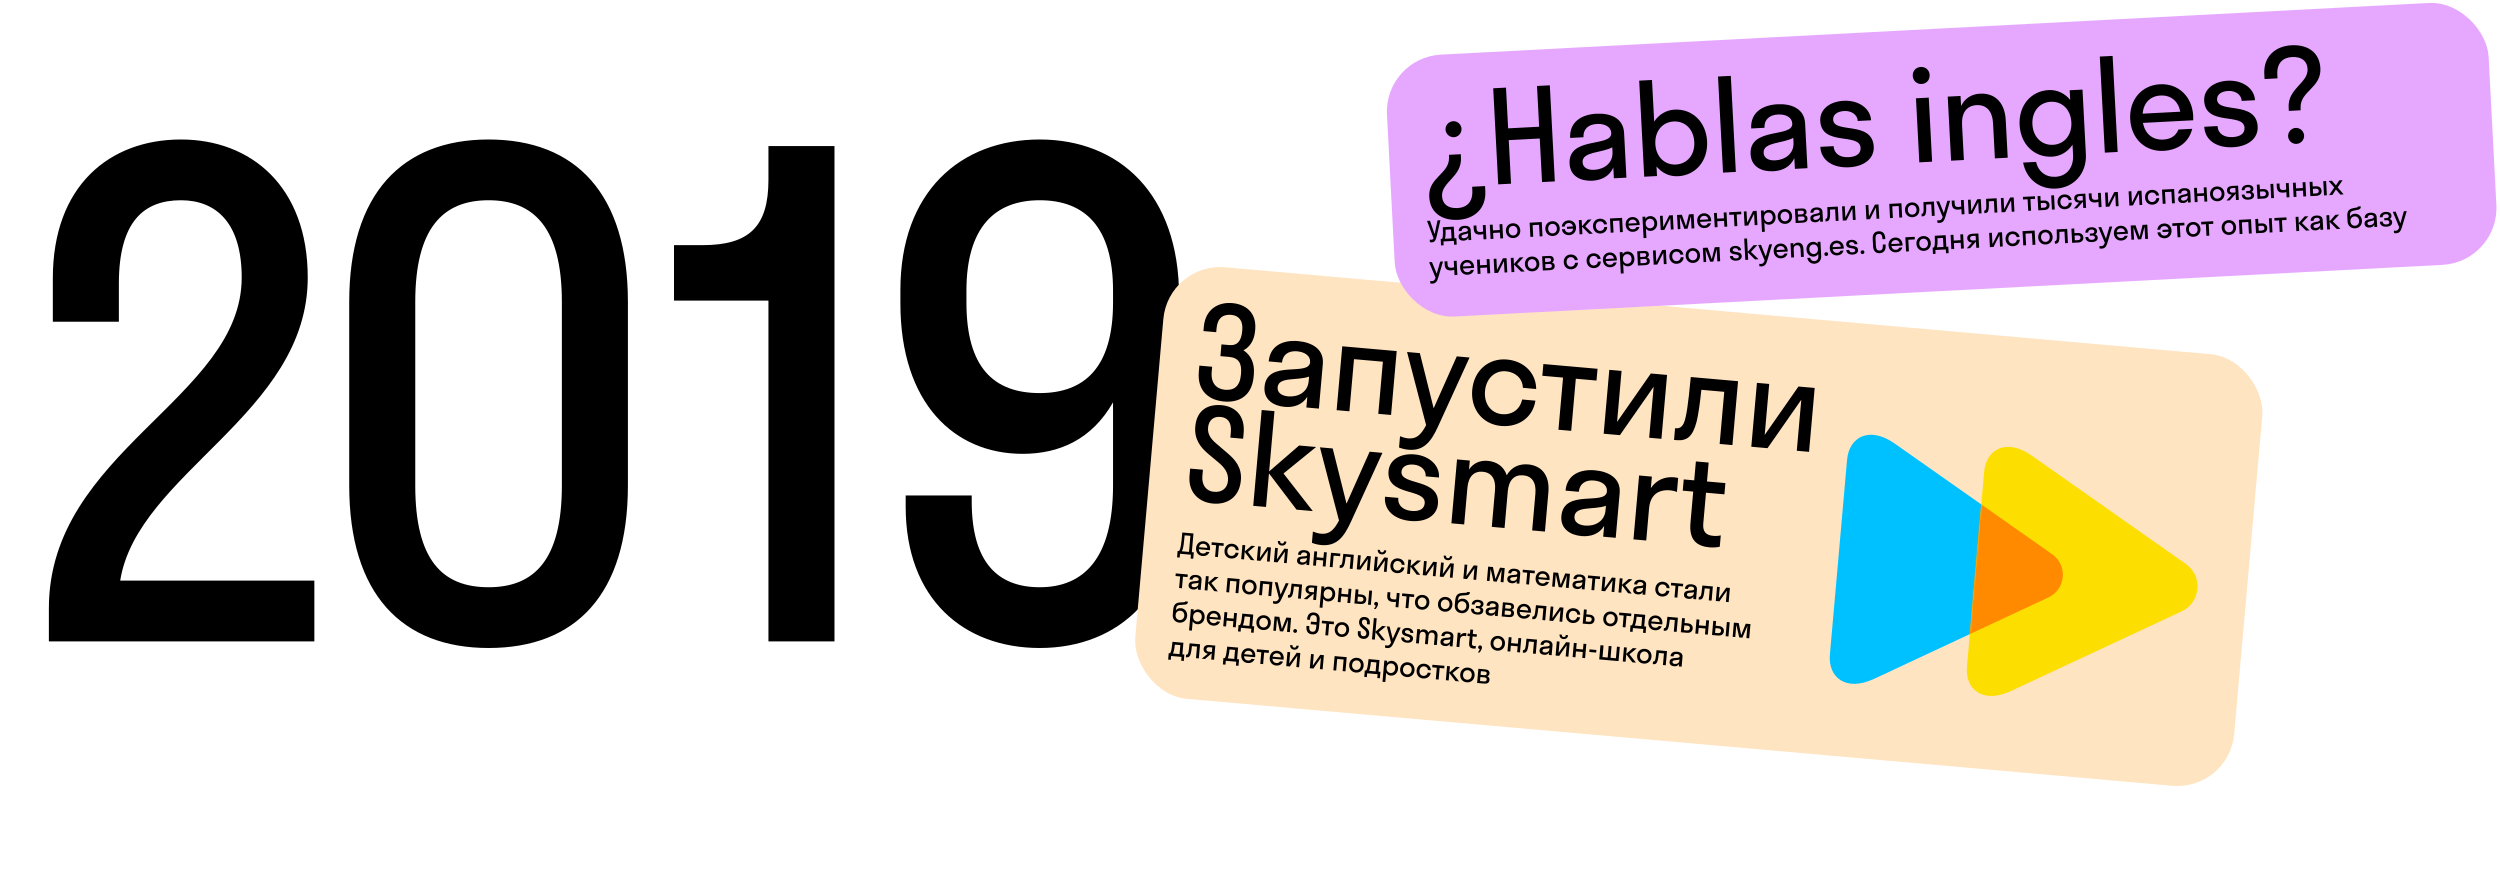
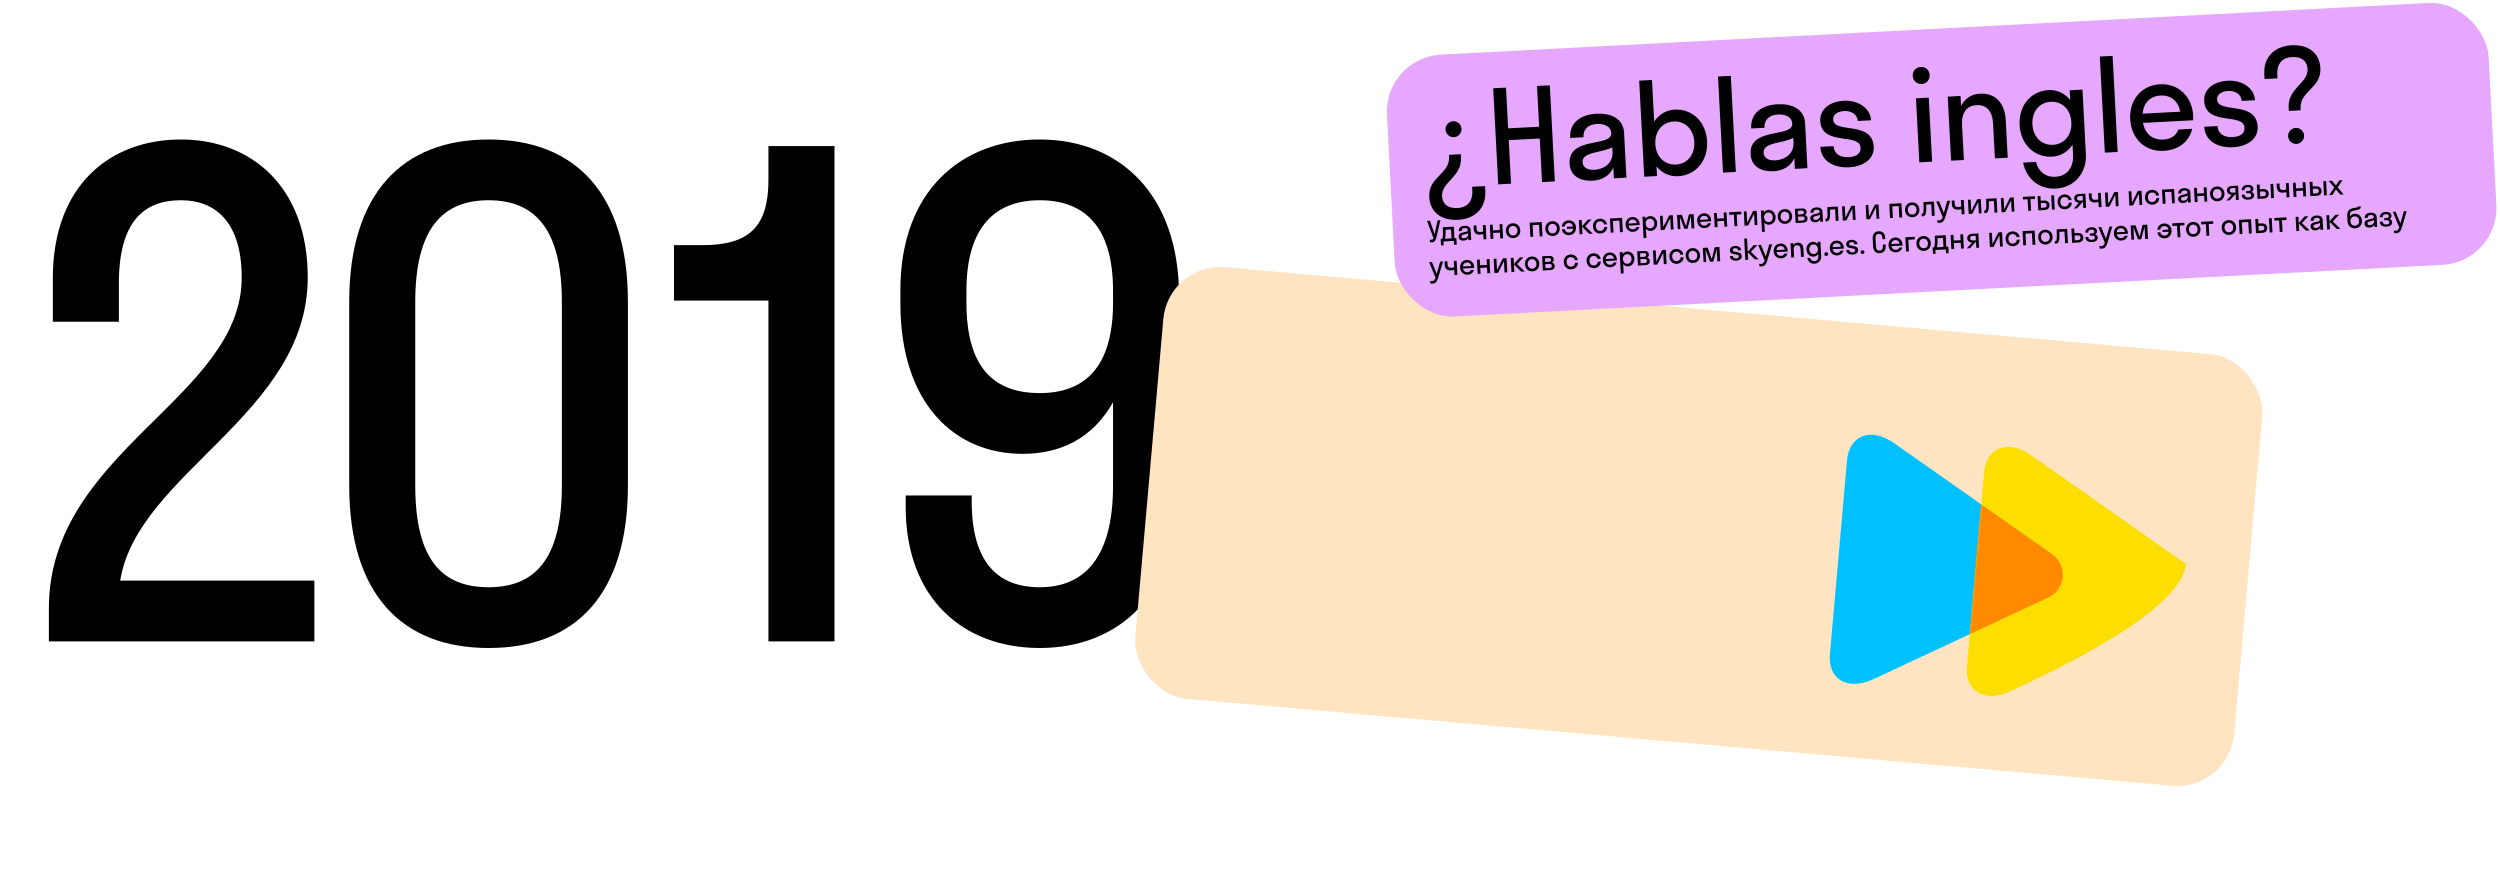
<svg xmlns="http://www.w3.org/2000/svg" width="1754" height="623" viewBox="0 0 1754 623" fill="none">
  <path d="M215.913 194.703C215.913 290.613 96.373 331.85 84.327 407.373H220.547V450H34.287V426.833C34.287 316.56 169.58 279.493 169.58 194.703C169.58 156.247 151.51 140.493 126.953 140.493C101.007 140.493 83.4 155.32 83.4 198.873V225.747H37.067V195.167C37.067 130.3 76.913 97.867 126.953 97.867C176.067 97.867 215.913 130.763 215.913 194.703ZM342.776 454.633C282.08 454.633 245.013 417.103 245.013 340.653V211.847C245.013 135.86 282.08 97.867 342.776 97.867C403.936 97.867 440.54 135.86 440.54 211.847V340.653C440.54 417.103 403.936 454.633 342.776 454.633ZM342.776 412.007C374.746 412.007 394.206 393.01 394.206 340.653V211.847C394.206 159.953 374.746 140.493 342.776 140.493C310.806 140.493 291.346 159.953 291.346 211.847V340.653C291.346 393.01 310.343 412.007 342.776 412.007ZM539.139 126.13V102.5H585.472V450H539.139V210.92H472.882V172H492.806C525.702 172 539.139 159.027 539.139 126.13ZM780.909 340.653V282.273C766.082 308.22 743.379 318.413 717.432 318.413C669.709 318.413 631.715 283.2 631.715 212.773V203.507C631.715 134.47 673.879 97.867 729.479 97.867C785.079 97.867 827.242 135.86 827.242 208.14V344.36C827.242 416.64 785.079 454.633 729.479 454.633C676.195 454.633 635.422 420.347 635.422 355.48V347.603H681.755V351.773C681.755 394.4 699.825 412.007 729.479 412.007C760.522 412.007 780.909 391.62 780.909 340.653ZM780.909 212.31V203.97C780.909 159.027 760.985 140.493 729.479 140.493C697.972 140.493 678.049 159.49 678.049 203.97V212.31C678.049 257.717 697.045 275.787 729.479 275.787C760.985 275.787 780.909 257.717 780.909 212.31Z" fill="black" />
  <rect x="819.711" y="184" width="774" height="304" rx="40" transform="rotate(5.041 819.711 184)" fill="#FFE4C2" />
-   <path d="M862.252 250.395L856.245 249.865L856.973 241.617L862.621 242.115C867.821 242.574 870.885 239.591 871.533 232.24L871.589 231.612C872.158 225.157 869.328 221.384 863.86 220.902C858.301 220.411 854.193 222.94 853.537 230.381L853.3 233.071L844.334 232.28L844.595 229.322C845.687 216.95 854.726 211.784 864.587 212.654C873.821 213.468 881.724 219.135 880.657 231.238L880.577 232.134C879.984 238.858 876.868 243.462 872.417 245.78C877.461 249.026 880.394 254.705 879.698 262.595L879.555 264.208C878.361 277.746 869.346 282.643 858.767 281.709C848.278 280.784 839.901 274.353 841.095 260.816L841.474 256.513L850.439 257.303L850.123 260.889C849.403 269.048 853.667 272.947 859.495 273.462C865.77 274.015 869.918 271.038 870.638 262.88L870.701 262.162C871.341 254.901 869.066 250.996 862.252 250.395ZM901.314 285.462C893.335 284.759 886.413 280.263 887.196 271.387C888.904 252.023 918.263 264.37 919.164 254.15C919.552 249.757 915.552 246.964 910.083 246.482C904.256 245.968 899.96 248.571 899.446 254.398L890.122 253.576C891.143 242.011 900.854 238.44 910.716 239.31C920.398 240.164 929.015 244.899 928.098 255.299L925.33 286.677L916.544 285.902L917.208 278.372C913.728 284.028 907.769 286.032 901.314 285.462ZM896.388 271.656C896.048 275.511 899.199 277.686 903.771 278.09C910.674 278.699 917.485 275.234 918.173 267.434L918.458 264.207C910.513 267.21 897.052 264.125 896.388 271.656ZM946.739 288.566L937.774 287.775L941.728 242.949L979.92 246.318L975.966 291.144L967.001 290.353L970.227 253.775L949.966 251.988L946.739 288.566ZM1008.98 299.115C1004.27 309.452 999.225 316.505 988.198 315.533C985.688 315.311 983.217 314.642 981.561 313.953L982.257 306.064C983.913 306.752 985.935 307.382 988.087 307.572C993.735 308.07 997.076 305.022 1000.56 298.282L987.199 246.96L996.164 247.751L1005.85 286.461L1022.07 250.036L1031.04 250.827L1008.98 299.115ZM1068.46 272.107C1068.17 265.215 1063.02 261.056 1056.57 260.487C1048.95 259.815 1042.68 265.315 1041.88 274.37C1041.08 283.425 1046.29 289.938 1053.91 290.61C1060.45 291.187 1066.37 287.643 1067.92 280.281L1077.25 281.104C1075.48 292.875 1065.37 299.934 1053.18 298.858C1040.36 297.727 1031.71 287.296 1032.91 273.58C1034.12 259.863 1044.47 251.108 1057.29 252.239C1069.13 253.283 1077.7 261.628 1077.79 272.93L1068.46 272.107ZM1102.36 302.293L1093.4 301.502L1096.63 264.924L1082.1 263.643L1082.83 255.395L1120.84 258.748L1120.11 266.996L1105.59 265.715L1102.36 302.293ZM1165.66 307.875L1157.05 307.116L1160.2 271.345L1136.52 305.305L1125.13 304.301L1129.09 259.475L1137.69 260.234L1134.54 296.005L1158.22 262.045L1169.61 263.049L1165.66 307.875ZM1215.47 312.269L1206.5 311.478L1209.73 274.9L1193.68 273.485C1192.58 283.958 1191.5 291.001 1190.36 295.779C1187.49 306.82 1183.28 309.43 1176.11 308.798L1174.5 308.655L1175.22 300.407L1175.94 300.471C1178.36 300.684 1180.46 299.424 1181.66 296.096C1183.07 292.336 1184.38 284.681 1186.25 264.517L1219.42 267.443L1215.47 312.269ZM1269.23 317.011L1260.62 316.252L1263.78 280.481L1240.09 314.441L1228.71 313.437L1232.66 268.611L1241.27 269.37L1238.11 305.141L1261.8 271.181L1273.18 272.185L1269.23 317.011ZM838.607 299.266C839.642 287.522 847.682 283.442 857.006 284.265C866.599 285.111 873.615 291.602 872.548 303.705L872.184 307.829L863.219 307.039L863.559 303.184C864.168 296.28 861.299 292.955 856.278 292.513C851.527 292.093 848.046 294.678 847.572 300.057C847.105 305.346 850.325 308.792 854.457 312.138L861.26 317.979C866.895 322.722 871.375 328.267 870.608 336.964C869.548 348.977 860.958 354.182 851.006 353.304C841.055 352.427 833.548 345.35 834.568 333.785L835.011 328.764L843.976 329.555L843.589 333.948C843.027 340.313 846.265 344.574 851.734 345.057C857.292 345.547 861.073 342.628 861.548 337.249C862.038 331.69 858.948 327.804 854.652 324.263L848.005 318.707C842.28 313.956 837.816 308.231 838.607 299.266ZM894.164 288.446L890.431 330.761L911.462 312.559L923.386 313.611L900.515 332.193L921.046 358.579L909.66 357.575L890.313 332.106L888.233 355.685L879.268 354.894L885.199 287.655L894.164 288.446ZM947.848 366.003C943.141 376.339 938.092 383.393 927.065 382.42C924.555 382.199 922.084 381.529 920.428 380.841L921.124 372.951C922.78 373.64 924.802 374.27 926.954 374.459C932.602 374.958 935.943 371.909 939.428 365.17L926.066 313.847L935.031 314.638L944.717 353.349L960.941 316.923L969.906 317.714L947.848 366.003ZM1008.84 353.584C1008.1 362.011 1000.12 366.457 989.718 365.54C978.691 364.567 970.844 358.273 971.706 348.501L981.029 349.324C980.547 354.792 984.605 357.951 990.343 358.457C995.812 358.94 999.221 357.162 999.577 353.128C1000.53 342.28 972.61 348.491 974.2 330.471C974.919 322.312 982.803 317.948 992.486 318.802C1002.97 319.727 1010.3 326.789 1009.58 335.036L1000.25 334.214C1000.63 329.911 997.053 326.433 991.853 325.974C987.012 325.547 983.602 327.325 983.286 330.911C982.408 340.862 1010.46 335.295 1008.84 353.584ZM1048.9 343.926C1049.61 335.857 1046.29 331.499 1040.28 330.969C1034.28 330.439 1030.24 334.149 1029.53 342.218L1027.26 367.948L1018.3 367.157L1022.25 322.331L1031.22 323.122L1030.66 329.398C1033.67 324.965 1038.38 322.85 1043.76 323.325C1050.12 323.886 1055.07 327.214 1057.14 333.45C1060.25 327.852 1065.72 325.262 1072.18 325.831C1081.23 326.63 1087.43 333.14 1086.35 345.423L1083.92 372.946L1074.96 372.155L1077.23 346.425C1077.94 338.356 1074.71 334.006 1068.7 333.476C1062.61 332.938 1058.57 336.648 1057.86 344.717L1055.59 370.447L1046.63 369.656L1048.9 343.926ZM1109.57 376.112C1101.6 375.408 1094.67 370.912 1095.46 362.037C1097.16 342.672 1126.52 355.019 1127.42 344.799C1127.81 340.406 1123.81 337.614 1118.34 337.132C1112.52 336.618 1108.22 339.22 1107.71 345.048L1098.38 344.225C1099.4 332.66 1109.11 329.09 1118.98 329.959C1128.66 330.813 1137.28 335.549 1136.36 345.949L1133.59 377.327L1124.8 376.552L1125.47 369.021C1121.99 374.677 1116.03 376.681 1109.57 376.112ZM1104.65 362.306C1104.31 366.161 1107.46 368.336 1112.03 368.739C1118.93 369.348 1125.75 365.883 1126.43 358.083L1126.72 354.856C1118.77 357.86 1105.31 354.775 1104.65 362.306ZM1158.95 334.389L1158.24 342.458C1161.98 336.915 1167.73 334.26 1174.54 334.861C1175.62 334.956 1176.69 335.14 1177.39 335.383L1176.53 345.155C1175.22 344.588 1173.63 344.177 1171.84 344.018C1163.23 343.259 1157.8 347.478 1156.98 356.712L1155 379.215L1146.03 378.424L1149.99 333.598L1158.95 334.389ZM1195.02 367.295C1194.53 372.854 1196.74 375.488 1201.94 375.947C1203.91 376.121 1205.73 376.01 1207.3 375.606L1206.59 383.585C1204.93 383.981 1202.11 384.274 1199.51 384.044C1190.9 383.285 1184.93 379.235 1186.01 367.043L1187.96 344.899L1180.61 344.25L1181.31 336.361L1188.66 337.009L1189.83 323.741L1198.79 324.532L1197.62 337.8L1210.53 338.939L1209.84 346.828L1196.93 345.689L1195.02 367.295Z" fill="black" />
-   <path d="M825.823 391.038L826.222 386.515L827.278 386.609C828.234 385.107 828.728 382.922 829.49 373.593L837.34 374.285L836.184 387.394L837.578 387.517L837.179 392.04L835.346 391.878L835.584 389.188L827.894 388.51L827.656 391.2L825.823 391.038ZM829.894 384.952C829.689 385.677 829.499 386.242 829.171 386.776L834.191 387.218L835.186 375.942L831.162 375.587C830.651 381.144 830.335 383.365 829.894 384.952ZM848.879 386.024L841.069 385.335C841.155 387.09 842.181 388.204 843.855 388.352C845.07 388.459 845.914 387.991 846.392 387.13L848.544 387.32C847.745 389.317 845.912 390.3 843.62 390.098C840.791 389.848 838.908 387.534 839.176 384.486C839.445 381.438 841.705 379.489 844.534 379.738C847.363 379.988 849.247 382.302 848.978 385.35C848.957 385.589 848.918 385.807 848.879 386.024ZM844.38 381.491C842.766 381.349 841.602 382.25 841.216 383.903L847.073 384.419C846.981 382.725 845.973 381.632 844.38 381.491ZM854.493 390.856L852.501 390.681L853.218 382.552L849.99 382.267L850.152 380.435L858.599 381.18L858.437 383.012L855.21 382.728L854.493 390.856ZM867.018 385.918C866.952 384.386 865.809 383.462 864.374 383.335C862.681 383.186 861.288 384.408 861.111 386.421C860.933 388.433 862.091 389.88 863.784 390.029C865.238 390.158 866.553 389.37 866.898 387.734L868.97 387.917C868.578 390.533 866.332 392.101 863.622 391.862C860.773 391.611 858.85 389.293 859.118 386.245C859.387 383.197 861.687 381.251 864.536 381.503C867.166 381.734 869.07 383.589 869.09 386.1L867.018 385.918ZM873.688 382.511L873.298 386.933L877.972 382.888L880.621 383.122L875.539 387.252L880.101 393.115L877.571 392.892L873.272 387.232L872.81 392.472L870.817 392.296L871.696 382.335L873.688 382.511ZM890.815 394.06L888.902 393.891L889.603 385.942L884.34 393.489L881.81 393.266L882.688 383.304L884.601 383.473L883.9 391.422L889.163 383.876L891.694 384.099L890.815 394.06ZM900.951 379.896L902.545 380.036C902.379 381.909 901.066 382.918 899.273 382.76C897.5 382.603 896.383 381.38 896.548 379.508L898.142 379.648C898.043 380.764 898.66 381.28 899.397 381.345C900.194 381.415 900.852 381.012 900.951 379.896ZM902.761 395.114L900.848 394.945L901.549 386.996L896.286 394.543L893.756 394.319L894.634 384.358L896.547 384.527L895.846 392.476L901.109 384.929L903.639 385.152L902.761 395.114ZM913.144 396.23C911.371 396.074 909.833 395.075 910.007 393.103C910.387 388.799 916.911 391.543 917.111 389.272C917.197 388.296 916.308 387.675 915.093 387.568C913.798 387.454 912.843 388.032 912.729 389.327L910.657 389.145C910.884 386.574 913.042 385.781 915.234 385.974C917.385 386.164 919.3 387.216 919.096 389.527L918.481 396.5L916.529 396.328L916.676 394.655C915.903 395.912 914.579 396.357 913.144 396.23ZM912.05 393.162C911.974 394.019 912.674 394.502 913.69 394.592C915.224 394.727 916.738 393.957 916.891 392.224L916.954 391.507C915.189 392.174 912.197 391.489 912.05 393.162ZM923.239 396.92L921.247 396.744L922.125 386.783L924.117 386.959L923.762 390.983L928.544 391.405L928.899 387.38L930.891 387.556L930.013 397.518L928.02 397.342L928.384 393.218L923.603 392.796L923.239 396.92ZM934.951 397.953L932.959 397.777L933.838 387.816L940.392 388.394L940.23 390.227L935.668 389.825L934.951 397.953ZM948.967 399.189L946.975 399.014L947.692 390.885L944.125 390.571C943.88 392.898 943.642 394.463 943.387 395.525C942.749 397.978 941.815 398.559 940.221 398.418L939.862 398.386L940.024 396.553L940.183 396.568C940.721 396.615 941.188 396.335 941.454 395.595C941.768 394.76 942.059 393.059 942.474 388.578L949.846 389.228L948.967 399.189ZM960.914 400.243L959.001 400.075L959.702 392.125L954.439 399.672L951.909 399.449L952.787 389.488L954.7 389.656L953.999 397.605L959.262 390.059L961.792 390.282L960.914 400.243ZM971.05 386.079L972.644 386.22C972.478 388.092 971.165 389.101 969.372 388.943C967.599 388.786 966.482 387.563 966.647 385.691L968.241 385.831C968.142 386.947 968.759 387.463 969.496 387.528C970.293 387.598 970.951 387.195 971.05 386.079ZM972.86 401.297L970.947 401.128L971.648 393.179L966.385 400.726L963.855 400.503L964.733 390.541L966.646 390.71L965.945 398.659L971.208 391.112L973.738 391.336L972.86 401.297ZM983.402 396.183C983.336 394.652 982.193 393.728 980.759 393.601C979.065 393.452 977.672 394.674 977.495 396.686C977.317 398.699 978.475 400.146 980.168 400.295C981.622 400.423 982.937 399.636 983.282 398L985.354 398.183C984.962 400.798 982.716 402.367 980.006 402.128C977.157 401.877 975.234 399.559 975.503 396.511C975.771 393.462 978.071 391.517 980.92 391.768C983.55 392 985.454 393.855 985.474 396.366L983.402 396.183ZM990.072 392.776L989.682 397.199L994.356 393.154L997.005 393.388L991.923 397.517L996.485 403.381L993.955 403.158L989.656 397.498L989.194 402.738L987.201 402.562L988.08 392.601L990.072 392.776ZM1007.2 404.326L1005.29 404.157L1005.99 396.208L1000.72 403.755L998.194 403.532L999.073 393.57L1000.99 393.739L1000.28 401.688L1005.55 394.141L1008.08 394.365L1007.2 404.326ZM1017.33 390.162L1018.93 390.302C1018.76 392.175 1017.45 393.183 1015.66 393.025C1013.88 392.869 1012.77 391.646 1012.93 389.773L1014.53 389.914C1014.43 391.03 1015.04 391.546 1015.78 391.611C1016.58 391.681 1017.24 391.277 1017.33 390.162ZM1019.14 405.38L1017.23 405.211L1017.93 397.262L1012.67 404.808L1010.14 404.585L1011.02 394.624L1012.93 394.793L1012.23 402.742L1017.49 395.195L1020.02 395.418L1019.14 405.38ZM1035.68 406.838L1033.77 406.67L1034.47 398.72L1029.21 406.267L1026.68 406.044L1027.56 396.083L1029.47 396.251L1028.77 404.2L1034.03 396.654L1036.56 396.877L1035.68 406.838ZM1050.05 408.105L1047.82 407.909L1045.81 399.058L1045.05 407.664L1043.21 407.503L1044.09 397.541L1047.46 397.838L1049.21 406.264L1052.4 398.274L1055.71 398.566L1054.83 408.527L1052.84 408.351L1053.6 399.745L1050.05 408.105ZM1060.64 409.24C1058.86 409.084 1057.33 408.085 1057.5 406.113C1057.88 401.809 1064.4 404.553 1064.6 402.282C1064.69 401.306 1063.8 400.685 1062.59 400.578C1061.29 400.464 1060.34 401.042 1060.22 402.337L1058.15 402.154C1058.38 399.584 1060.54 398.791 1062.73 398.984C1064.88 399.174 1066.79 400.226 1066.59 402.537L1065.97 409.51L1064.02 409.338L1064.17 407.665C1063.4 408.921 1062.07 409.367 1060.64 409.24ZM1059.54 406.172C1059.47 407.029 1060.17 407.512 1061.18 407.602C1062.72 407.737 1064.23 406.967 1064.38 405.234L1064.45 404.517C1062.68 405.184 1059.69 404.499 1059.54 406.172ZM1072.77 410.109L1070.77 409.934L1071.49 401.805L1068.26 401.52L1068.43 399.688L1076.87 400.433L1076.71 402.266L1073.48 401.981L1072.77 410.109ZM1087.09 407.036L1079.28 406.348C1079.37 408.102 1080.4 409.216 1082.07 409.364C1083.29 409.471 1084.13 409.004 1084.61 408.142L1086.76 408.332C1085.96 410.33 1084.13 411.312 1081.84 411.11C1079.01 410.861 1077.12 408.546 1077.39 405.498C1077.66 402.45 1079.92 400.501 1082.75 400.75C1085.58 401 1087.46 403.314 1087.19 406.363C1087.17 406.602 1087.13 406.819 1087.09 407.036ZM1082.6 402.504C1080.98 402.361 1079.82 403.262 1079.43 404.915L1085.29 405.431C1085.2 403.737 1084.19 402.644 1082.6 402.504ZM1095.81 412.142L1093.58 411.945L1091.57 403.094L1090.81 411.701L1088.97 411.539L1089.85 401.578L1093.22 401.875L1094.97 410.301L1098.16 402.31L1101.47 402.602L1100.59 412.563L1098.6 412.388L1099.36 403.781L1095.81 412.142ZM1106.4 413.277C1104.62 413.12 1103.09 412.121 1103.26 410.149C1103.64 405.846 1110.16 408.589 1110.36 406.318C1110.45 405.342 1109.56 404.722 1108.35 404.614C1107.05 404.5 1106.1 405.078 1105.98 406.373L1103.91 406.191C1104.14 403.621 1106.3 402.827 1108.49 403.021C1110.64 403.21 1112.55 404.263 1112.35 406.574L1111.73 413.547L1109.78 413.374L1109.93 411.701C1109.16 412.958 1107.83 413.403 1106.4 413.277ZM1105.3 410.209C1105.23 411.065 1105.93 411.549 1106.94 411.638C1108.48 411.774 1109.99 411.004 1110.14 409.27L1110.21 408.553C1108.44 409.221 1105.45 408.535 1105.3 410.209ZM1118.53 414.146L1116.53 413.97L1117.25 405.841L1114.02 405.557L1114.19 403.724L1122.63 404.469L1122.47 406.302L1119.24 406.017L1118.53 414.146ZM1132.59 415.386L1130.68 415.218L1131.38 407.268L1126.12 414.815L1123.59 414.592L1124.46 404.631L1126.38 404.799L1125.68 412.748L1130.94 405.202L1133.47 405.425L1132.59 415.386ZM1138.4 405.86L1138.01 410.283L1142.69 406.238L1145.34 406.472L1140.25 410.601L1144.82 416.465L1142.29 416.241L1137.99 410.582L1137.52 415.821L1135.53 415.646L1136.41 405.684L1138.4 405.86ZM1148.99 417.033C1147.21 416.877 1145.68 415.878 1145.85 413.905C1146.23 409.602 1152.75 412.346 1152.95 410.075C1153.04 409.099 1152.15 408.478 1150.94 408.371C1149.64 408.257 1148.69 408.835 1148.57 410.13L1146.5 409.947C1146.73 407.377 1148.88 406.584 1151.08 406.777C1153.23 406.967 1155.14 408.019 1154.94 410.33L1154.32 417.303L1152.37 417.131L1152.52 415.457C1151.75 416.714 1150.42 417.16 1148.99 417.033ZM1147.89 413.965C1147.82 414.822 1148.52 415.305 1149.53 415.395C1151.07 415.53 1152.58 414.76 1152.73 413.027L1152.8 412.31C1151.03 412.977 1148.04 412.292 1147.89 413.965ZM1169.28 412.579C1169.22 411.048 1168.07 410.123 1166.64 409.997C1164.94 409.848 1163.55 411.07 1163.37 413.082C1163.2 415.094 1164.35 416.542 1166.05 416.691C1167.5 416.819 1168.82 416.032 1169.16 414.396L1171.23 414.578C1170.84 417.194 1168.6 418.763 1165.89 418.524C1163.04 418.273 1161.11 415.955 1161.38 412.906C1161.65 409.858 1163.95 407.913 1166.8 408.164C1169.43 408.396 1171.33 410.251 1171.35 412.762L1169.28 412.579ZM1176.82 419.287L1174.82 419.111L1175.54 410.983L1172.31 410.698L1172.47 408.865L1180.92 409.61L1180.76 411.443L1177.53 411.159L1176.82 419.287ZM1184.63 420.177C1182.86 420.021 1181.32 419.022 1181.49 417.049C1181.87 412.746 1188.4 415.49 1188.6 413.219C1188.68 412.243 1187.79 411.622 1186.58 411.515C1185.28 411.401 1184.33 411.979 1184.21 413.274L1182.14 413.091C1182.37 410.521 1184.53 409.728 1186.72 409.921C1188.87 410.111 1190.79 411.163 1190.58 413.474L1189.97 420.447L1188.01 420.275L1188.16 418.601C1187.39 419.858 1186.06 420.304 1184.63 420.177ZM1183.53 417.109C1183.46 417.966 1184.16 418.449 1185.18 418.539C1186.71 418.674 1188.22 417.904 1188.38 416.171L1188.44 415.454C1186.67 416.121 1183.68 415.436 1183.53 417.109ZM1200.86 421.408L1198.87 421.232L1199.58 413.104L1196.02 412.789C1195.77 415.117 1195.53 416.682 1195.28 417.744C1194.64 420.197 1193.71 420.777 1192.11 420.637L1191.76 420.605L1191.92 418.772L1192.08 418.786C1192.61 418.834 1193.08 418.553 1193.35 417.814C1193.66 416.978 1193.95 415.277 1194.37 410.796L1201.74 411.447L1200.86 421.408ZM1212.81 422.462L1210.89 422.293L1211.6 414.344L1206.33 421.891L1203.8 421.667L1204.68 411.706L1206.59 411.875L1205.89 419.824L1211.16 412.277L1213.69 412.5L1212.81 422.462ZM829.251 412.723L827.259 412.547L827.976 404.419L824.749 404.134L824.91 402.301L833.357 403.046L833.196 404.879L829.968 404.595L829.251 412.723ZM837.065 413.613C835.292 413.457 833.754 412.458 833.928 410.485C834.307 406.182 840.831 408.926 841.032 406.655C841.118 405.678 840.229 405.058 839.014 404.951C837.719 404.836 836.764 405.415 836.65 406.71L834.578 406.527C834.805 403.957 836.963 403.164 839.154 403.357C841.306 403.547 843.221 404.599 843.017 406.91L842.402 413.883L840.449 413.711L840.597 412.037C839.824 413.294 838.499 413.739 837.065 413.613ZM835.97 410.545C835.895 411.402 836.595 411.885 837.611 411.975C839.145 412.11 840.659 411.34 840.811 409.607L840.875 408.889C839.109 409.557 836.118 408.871 835.97 410.545ZM848.038 404.341L847.648 408.764L852.321 404.719L854.971 404.953L849.889 409.082L854.451 414.946L851.921 414.723L847.622 409.063L847.159 414.303L845.167 414.127L846.046 404.166L848.038 404.341ZM862.354 415.643L860.362 415.467L861.241 405.506L869.728 406.254L868.849 416.216L866.857 416.04L867.574 407.912L863.071 407.514L862.354 415.643ZM876.107 417.057C873.218 416.802 871.255 414.48 871.524 411.432C871.793 408.384 874.132 406.442 877.021 406.697C879.91 406.952 881.873 409.273 881.605 412.321C881.336 415.37 878.996 417.312 876.107 417.057ZM876.269 415.224C878.002 415.377 879.435 414.158 879.612 412.146C879.79 410.134 878.593 408.683 876.859 408.53C875.126 408.377 873.693 409.596 873.516 411.608C873.338 413.62 874.536 415.071 876.269 415.224ZM885.37 417.673L883.378 417.497L884.257 407.536L892.744 408.285L891.865 418.246L889.873 418.07L890.59 409.942L886.087 409.545L885.37 417.673ZM899.202 420.017C898.156 422.314 897.034 423.882 894.583 423.666C894.026 423.616 893.477 423.468 893.109 423.315L893.263 421.562C893.631 421.714 894.081 421.855 894.559 421.897C895.814 422.007 896.556 421.33 897.331 419.832L894.362 408.427L896.354 408.603L898.506 417.205L902.111 409.111L904.104 409.287L899.202 420.017ZM912.655 420.08L910.663 419.904L911.38 411.776L907.814 411.461C907.568 413.788 907.33 415.353 907.075 416.415C906.437 418.869 905.503 419.449 903.909 419.308L903.55 419.277L903.712 417.444L903.871 417.458C904.409 417.505 904.876 417.225 905.142 416.486C905.456 415.65 905.747 413.949 906.162 409.468L913.534 410.118L912.655 420.08ZM915.993 413.387C916.185 411.216 917.934 410.506 919.926 410.682L924.209 411.06L923.331 421.021L921.338 420.846L921.723 416.483L921.703 416.481L917.015 420.464L914.684 420.259L918.93 416.738C917.265 416.491 915.823 415.32 915.993 413.387ZM919.852 415.394L921.804 415.566L922.083 412.398L920.131 412.226C918.876 412.115 918.073 412.567 917.983 413.583C917.883 414.718 918.596 415.283 919.852 415.394ZM927.831 426.438L925.839 426.262L927.157 411.32L929.149 411.496L929.017 412.99C929.887 412.003 931.099 411.467 932.434 411.585C935.163 411.825 937.027 414.138 936.758 417.186C936.49 420.235 934.249 422.185 931.52 421.944C930.185 421.827 929.086 421.087 928.402 419.963L927.831 426.438ZM931.443 420.091C933.176 420.243 934.589 419.023 934.766 417.011C934.944 414.998 933.766 413.549 932.033 413.396C930.3 413.244 928.887 414.464 928.71 416.476C928.532 418.489 929.709 419.938 931.443 420.091ZM940.527 422.538L938.535 422.362L939.414 412.401L941.406 412.577L941.051 416.601L945.833 417.023L946.187 412.999L948.18 413.174L947.301 423.136L945.309 422.96L945.673 418.836L940.891 418.414L940.527 422.538ZM958.572 420.757C958.398 422.729 956.961 423.988 954.471 423.768L950.247 423.396L951.126 413.434L953.118 413.61L952.828 416.897L955.04 417.092C957.45 417.305 958.746 418.784 958.572 420.757ZM961.783 424.413L959.79 424.237L960.669 414.276L962.661 414.452L961.783 424.413ZM954.733 418.752L952.681 418.571L952.387 421.898L954.439 422.079C955.794 422.198 956.486 421.637 956.581 420.561C956.678 419.465 956.088 418.871 954.733 418.752ZM966.819 423.894C966.733 424.87 966.061 426.116 965.112 427.317L963.976 427.217C964.593 426.368 965.058 425.646 965.323 424.926C964.567 424.839 964.08 424.214 964.144 423.497C964.21 422.74 964.819 422.211 965.596 422.28C966.353 422.347 966.902 422.957 966.819 423.894ZM979.588 420.442L979.982 415.98L981.974 416.155L981.096 426.117L979.103 425.941L979.43 422.235C978.856 422.365 977.991 422.389 977.294 422.328C974.365 422.07 973.041 420.688 973.307 417.68L973.507 415.408L975.499 415.584L975.301 417.835C975.143 419.628 975.981 420.365 977.615 420.509C978.591 420.595 979.201 420.508 979.588 420.442ZM988.127 426.737L986.134 426.561L986.851 418.433L983.624 418.148L983.786 416.315L992.233 417.06L992.071 418.893L988.844 418.608L988.127 426.737ZM997.336 427.75C994.447 427.495 992.483 425.174 992.752 422.125C993.021 419.077 995.361 417.135 998.25 417.39C1001.14 417.645 1003.1 419.966 1002.83 423.015C1002.56 426.063 1000.22 428.005 997.336 427.75ZM997.497 425.917C999.231 426.07 1000.66 424.851 1000.84 422.839C1001.02 420.827 999.821 419.376 998.088 419.223C996.355 419.07 994.922 420.289 994.744 422.301C994.567 424.313 995.764 425.764 997.497 425.917ZM1013.48 429.174C1010.6 428.919 1008.63 426.598 1008.9 423.55C1009.17 420.502 1011.51 418.56 1014.4 418.814C1017.29 419.069 1019.25 421.391 1018.98 424.439C1018.71 427.487 1016.37 429.429 1013.48 429.174ZM1013.65 427.341C1015.38 427.494 1016.81 426.275 1016.99 424.263C1017.17 422.251 1015.97 420.8 1014.24 420.647C1012.5 420.494 1011.07 421.713 1010.89 423.725C1010.72 425.738 1011.91 427.188 1013.65 427.341ZM1026.55 420.047C1029.06 420.269 1031.03 422.55 1030.77 425.559C1030.5 428.567 1028.14 430.467 1025.28 430.214C1022.43 429.963 1020.42 427.678 1020.68 424.709L1020.99 421.183C1021.34 417.278 1022.92 416.193 1026.03 416.005L1028.47 415.879C1029.17 415.841 1029.34 415.595 1029.38 415.317L1031.37 415.493C1031.19 417.143 1030.41 417.556 1028.25 417.647L1026.05 417.774C1023.87 417.883 1023.12 418.641 1022.9 421.211L1022.86 421.589C1023.56 420.546 1024.84 419.896 1026.55 420.047ZM1025.44 428.381C1027.23 428.54 1028.61 427.296 1028.77 425.383C1028.94 423.49 1027.81 422.005 1026.01 421.847C1024.24 421.69 1022.85 422.913 1022.68 424.845C1022.51 426.798 1023.66 428.225 1025.44 428.381ZM1035.53 425.055L1037.1 425.194C1038.2 425.291 1038.82 424.883 1038.89 424.007C1038.97 423.17 1038.36 422.534 1036.99 422.413C1035.53 422.285 1034.65 422.93 1034.54 424.205L1032.55 424.029C1032.72 422.077 1034.32 420.572 1037.13 420.819C1039.78 421.053 1040.96 422.462 1040.82 424.016C1040.73 424.992 1040.16 425.805 1039.15 426.137C1040.23 426.614 1040.76 427.424 1040.66 428.54C1040.5 430.413 1038.94 431.42 1036.21 431.179C1033.42 430.933 1031.91 429.434 1032.12 427.063L1034.11 427.239C1033.99 428.594 1034.74 429.463 1036.37 429.607C1037.93 429.744 1038.6 429.161 1038.68 428.304C1038.76 427.368 1038.11 426.788 1036.97 426.688L1035.4 426.549L1035.53 425.055ZM1045.46 431.994C1043.68 431.838 1042.14 430.839 1042.32 428.866C1042.7 424.563 1049.22 427.307 1049.42 425.036C1049.51 424.06 1048.62 423.439 1047.4 423.332C1046.11 423.218 1045.15 423.796 1045.04 425.091L1042.97 424.908C1043.19 422.338 1045.35 421.545 1047.54 421.738C1049.7 421.928 1051.61 422.98 1051.41 425.291L1050.79 432.264L1048.84 432.092L1048.99 430.419C1048.21 431.675 1046.89 432.121 1045.46 431.994ZM1044.36 428.926C1044.28 429.783 1044.99 430.266 1046 430.356C1047.54 430.491 1049.05 429.721 1049.2 427.988L1049.26 427.271C1047.5 427.938 1044.51 427.253 1044.36 428.926ZM1053.56 432.508L1054.44 422.547L1059.38 422.983C1061.21 423.144 1062.39 424.112 1062.24 425.845C1062.14 426.901 1061.57 427.533 1060.68 427.816C1061.74 428.271 1062.37 429.129 1062.26 430.384C1062.09 432.297 1060.73 433.141 1058.66 432.958L1053.56 432.508ZM1058.67 424.446L1056.21 424.23L1055.99 426.82L1058.44 427.036C1059.67 427.145 1060.23 426.732 1060.3 425.895C1060.38 424.999 1059.9 424.555 1058.67 424.446ZM1058.7 428.585L1055.85 428.334L1055.6 431.163L1058.45 431.414C1059.57 431.512 1060.19 431.065 1060.27 430.149C1060.35 429.232 1059.82 428.683 1058.7 428.585ZM1073.99 429.974L1066.18 429.285C1066.27 431.039 1067.3 432.154 1068.97 432.302C1070.18 432.409 1071.03 431.941 1071.51 431.08L1073.66 431.27C1072.86 433.267 1071.03 434.25 1068.73 434.048C1065.91 433.798 1064.02 431.484 1064.29 428.436C1064.56 425.387 1066.82 423.438 1069.65 423.688C1072.48 423.937 1074.36 426.252 1074.09 429.3C1074.07 429.539 1074.03 429.757 1073.99 429.974ZM1069.49 425.441C1067.88 425.299 1066.72 426.2 1066.33 427.852L1072.19 428.369C1072.1 426.674 1071.09 425.582 1069.49 425.441ZM1084.12 435.204L1082.13 435.028L1082.84 426.9L1079.28 426.585C1079.03 428.913 1078.79 430.478 1078.54 431.539C1077.9 433.993 1076.97 434.573 1075.37 434.432L1075.01 434.401L1075.18 432.568L1075.33 432.582C1075.87 432.629 1076.34 432.349 1076.6 431.61C1076.92 430.774 1077.21 429.073 1077.63 424.592L1085 425.242L1084.12 435.204ZM1096.07 436.258L1094.15 436.089L1094.85 428.14L1089.59 435.686L1087.06 435.463L1087.94 425.502L1089.85 425.671L1089.15 433.62L1094.41 426.073L1096.94 426.296L1096.07 436.258ZM1106.61 431.144C1106.54 429.612 1105.4 428.688 1103.96 428.562C1102.27 428.413 1100.88 429.635 1100.7 431.647C1100.52 433.659 1101.68 435.107 1103.37 435.256C1104.83 435.384 1106.14 434.597 1106.49 432.961L1108.56 433.143C1108.17 435.759 1105.92 437.328 1103.21 437.089C1100.36 436.837 1098.44 434.519 1098.71 431.471C1098.98 428.423 1101.28 426.478 1104.13 426.729C1106.76 426.961 1108.66 428.815 1108.68 431.327L1106.61 431.144ZM1118.73 434.884C1118.56 436.856 1117.12 438.115 1114.63 437.895L1110.41 437.523L1111.29 427.561L1113.28 427.737L1112.99 431.024L1115.2 431.219C1117.61 431.432 1118.9 432.911 1118.73 434.884ZM1114.89 432.879L1112.84 432.698L1112.55 436.025L1114.6 436.206C1115.95 436.325 1116.65 435.764 1116.74 434.688C1116.84 433.592 1116.25 432.998 1114.89 432.879ZM1129.44 439.402C1126.55 439.147 1124.59 436.826 1124.86 433.778C1125.13 430.73 1127.47 428.788 1130.35 429.042C1133.24 429.297 1135.21 431.619 1134.94 434.667C1134.67 437.715 1132.33 439.657 1129.44 439.402ZM1129.6 437.569C1131.33 437.722 1132.77 436.503 1132.95 434.491C1133.12 432.479 1131.93 431.028 1130.19 430.875C1128.46 430.722 1127.03 431.941 1126.85 433.954C1126.67 435.966 1127.87 437.416 1129.6 437.569ZM1140.45 440.172L1138.45 439.996L1139.17 431.868L1135.94 431.583L1136.1 429.75L1144.55 430.496L1144.39 432.328L1141.16 432.044L1140.45 440.172ZM1143.99 438.637L1144.96 438.724C1145.54 437.831 1146.06 436.512 1146.62 430.678L1154.29 431.354L1153.57 439.483L1154.96 439.606L1154.57 444.128L1152.73 443.966L1152.97 441.277L1145.66 440.632L1145.42 443.322L1143.59 443.16L1143.99 438.637ZM1147.7 436.576C1147.44 437.717 1147.22 438.421 1146.98 438.901L1151.58 439.307L1152.13 433.011L1148.27 432.671C1148.09 434.462 1147.9 435.69 1147.7 436.576ZM1166.21 438.108L1158.4 437.419C1158.49 439.174 1159.52 440.288 1161.19 440.436C1162.4 440.543 1163.25 440.075 1163.73 439.214L1165.88 439.404C1165.08 441.401 1163.25 442.384 1160.96 442.182C1158.13 441.933 1156.24 439.618 1156.51 436.57C1156.78 433.522 1159.04 431.573 1161.87 431.822C1164.7 432.072 1166.58 434.386 1166.31 437.434C1166.29 437.674 1166.25 437.891 1166.21 438.108ZM1161.71 433.575C1160.1 433.433 1158.94 434.334 1158.55 435.987L1164.41 436.503C1164.32 434.809 1163.31 433.716 1161.71 433.575ZM1176.34 443.338L1174.35 443.162L1175.06 435.034L1171.5 434.719C1171.25 437.047 1171.01 438.612 1170.76 439.674C1170.12 442.127 1169.19 442.707 1167.59 442.567L1167.23 442.535L1167.4 440.702L1167.55 440.716C1168.09 440.764 1168.56 440.484 1168.82 439.744C1169.14 438.909 1169.43 437.208 1169.85 432.727L1177.22 433.377L1176.34 443.338ZM1187.6 440.959C1187.43 442.931 1185.99 444.19 1183.5 443.97L1179.28 443.598L1180.16 433.636L1182.15 433.812L1181.86 437.099L1184.07 437.294C1186.48 437.507 1187.78 438.987 1187.6 440.959ZM1183.77 438.954L1181.71 438.773L1181.42 442.1L1183.47 442.281C1184.83 442.4 1185.52 441.839 1185.61 440.763C1185.71 439.667 1185.12 439.073 1183.77 438.954ZM1191.43 444.669L1189.44 444.494L1190.31 434.532L1192.31 434.708L1191.95 438.732L1196.73 439.154L1197.09 435.13L1199.08 435.305L1198.2 445.267L1196.21 445.091L1196.57 440.967L1191.79 440.545L1191.43 444.669ZM1209.47 442.888C1209.3 444.86 1207.86 446.119 1205.37 445.899L1201.15 445.527L1202.03 435.565L1204.02 435.741L1203.73 439.028L1205.94 439.223C1208.35 439.436 1209.65 440.915 1209.47 442.888ZM1212.68 446.544L1210.69 446.368L1211.57 436.407L1213.56 436.583L1212.68 446.544ZM1205.63 440.883L1203.58 440.702L1203.29 444.029L1205.34 444.21C1206.69 444.329 1207.39 443.768 1207.48 442.692C1207.58 441.596 1206.99 441.002 1205.63 440.883ZM1222.46 447.406L1220.23 447.209L1218.22 438.358L1217.46 446.965L1215.62 446.803L1216.5 436.842L1219.87 437.139L1221.62 445.565L1224.81 437.575L1228.12 437.867L1227.24 447.828L1225.25 447.652L1226.01 439.046L1222.46 447.406ZM828.682 426.687C831.192 426.908 833.16 429.19 832.894 432.198C832.629 435.207 830.273 437.107 827.404 436.854C824.555 436.603 822.548 434.317 822.81 431.349L823.121 427.823C823.465 423.918 825.047 422.833 828.155 422.645L830.596 422.519C831.302 422.481 831.464 422.234 831.509 421.957L833.501 422.133C833.315 423.783 832.536 424.196 830.38 424.287L828.18 424.414C826.002 424.523 825.253 425.28 825.026 427.85L824.992 428.229C825.687 427.186 826.969 426.536 828.682 426.687ZM827.566 435.021C829.359 435.179 830.733 433.935 830.902 432.023C831.069 430.13 829.935 428.645 828.142 428.486C826.369 428.33 824.976 429.552 824.806 431.485C824.633 433.437 825.792 434.865 827.566 435.021ZM836.226 442.451L834.234 442.275L835.552 427.333L837.544 427.509L837.412 429.003C838.282 428.016 839.494 427.48 840.829 427.598C843.558 427.838 845.422 430.151 845.153 433.199C844.884 436.248 842.644 438.198 839.915 437.958C838.58 437.84 837.481 437.1 836.797 435.976L836.226 442.451ZM839.838 436.104C841.571 436.256 842.984 435.036 843.161 433.024C843.339 431.011 842.161 429.562 840.428 429.41C838.695 429.257 837.282 430.477 837.105 432.489C836.927 434.502 838.104 435.951 839.838 436.104ZM856.335 434.868L848.525 434.179C848.611 435.934 849.637 437.048 851.311 437.196C852.526 437.303 853.37 436.835 853.848 435.974L856 436.164C855.201 438.161 853.367 439.144 851.076 438.942C848.247 438.692 846.363 436.378 846.632 433.33C846.901 430.282 849.161 428.333 851.99 428.582C854.819 428.832 856.703 431.146 856.434 434.194C856.413 434.434 856.374 434.651 856.335 434.868ZM851.836 430.335C850.222 430.193 849.058 431.094 848.671 432.747L854.529 433.263C854.437 431.569 853.429 430.476 851.836 430.335ZM860.207 439.547L858.214 439.371L859.093 429.41L861.085 429.585L860.73 433.61L865.512 434.031L865.867 430.007L867.859 430.183L866.98 440.144L864.988 439.968L865.352 435.844L860.57 435.423L860.207 439.547ZM868.973 438.473L869.949 438.559C870.53 437.666 871.048 436.347 871.602 430.513L879.273 431.189L878.556 439.318L879.95 439.441L879.551 443.963L877.718 443.802L877.956 441.112L870.644 440.467L870.407 443.157L868.574 442.995L868.973 438.473ZM872.688 436.411C872.427 437.553 872.204 438.256 871.961 438.736L876.563 439.142L877.119 432.847L873.254 432.506C873.076 434.297 872.887 435.525 872.688 436.411ZM886.08 442.03C883.192 441.775 881.228 439.453 881.497 436.405C881.766 433.357 884.105 431.415 886.994 431.67C889.883 431.925 891.847 434.246 891.578 437.294C891.309 440.342 888.969 442.284 886.08 442.03ZM886.242 440.197C887.975 440.35 889.408 439.131 889.586 437.119C889.763 435.106 888.566 433.656 886.833 433.503C885.099 433.35 883.667 434.569 883.489 436.581C883.312 438.593 884.509 440.044 886.242 440.197ZM900.185 443.073L897.954 442.876L895.943 434.025L895.184 442.632L893.351 442.47L894.23 432.509L897.597 432.806L899.343 441.232L902.538 433.242L905.845 433.533L904.966 443.495L902.974 443.319L903.733 434.712L900.185 443.073ZM908.544 444.011C907.787 443.944 907.28 443.317 907.345 442.58C907.412 441.823 908.02 441.295 908.777 441.361C909.574 441.432 910.061 442.057 909.995 442.814C909.929 443.551 909.341 444.081 908.544 444.011ZM918.635 439.279L918.593 439.758C918.382 442.148 919.221 443.106 920.715 443.237C922.229 443.371 923.203 442.574 923.414 440.183L923.579 438.31L919.595 437.959L919.756 436.126L923.741 436.477L923.868 435.043C924.078 432.652 923.239 431.695 921.745 431.563C920.231 431.429 919.257 432.227 919.046 434.617L919.022 434.896L917.029 434.721L917.054 434.442C917.354 431.035 919.157 429.487 921.907 429.73C924.656 429.972 926.16 431.812 925.86 435.218L925.406 440.359C925.106 443.765 923.303 445.313 920.554 445.07C917.804 444.828 916.3 442.989 916.601 439.582L916.643 439.104L918.635 439.279ZM931.834 445.865L929.841 445.689L930.558 437.56L927.331 437.276L927.493 435.443L935.94 436.188L935.778 438.021L932.551 437.736L931.834 445.865ZM941.043 446.878C938.154 446.623 936.19 444.301 936.459 441.253C936.728 438.205 939.068 436.263 941.957 436.518C944.845 436.773 946.809 439.094 946.54 442.142C946.271 445.191 943.932 447.132 941.043 446.878ZM941.205 445.045C942.938 445.198 944.37 443.979 944.548 441.967C944.725 439.954 943.528 438.504 941.795 438.351C940.062 438.198 938.629 439.417 938.452 441.429C938.274 443.441 939.471 444.892 941.205 445.045ZM953.539 436.214C953.769 433.605 955.556 432.698 957.628 432.881C959.759 433.069 961.319 434.511 961.082 437.201L961.001 438.117L959.008 437.942L959.084 437.085C959.219 435.551 958.582 434.812 957.466 434.714C956.41 434.62 955.637 435.195 955.531 436.39C955.428 437.566 956.143 438.331 957.061 439.075L958.573 440.373C959.825 441.427 960.821 442.659 960.65 444.592C960.415 447.261 958.506 448.418 956.295 448.223C954.083 448.028 952.415 446.455 952.642 443.885L952.74 442.77L954.732 442.945L954.646 443.921C954.521 445.336 955.241 446.283 956.456 446.39C957.691 446.499 958.532 445.85 958.637 444.655C958.746 443.42 958.059 442.556 957.105 441.769L955.628 440.535C954.355 439.479 953.363 438.207 953.539 436.214ZM965.885 433.81L965.056 443.213L969.729 439.168L972.379 439.402L967.296 443.531L971.859 449.395L969.329 449.172L965.029 443.512L964.567 448.752L962.575 448.576L963.893 433.634L965.885 433.81ZM977.815 451.045C976.769 453.342 975.647 454.909 973.196 454.693C972.639 454.644 972.09 454.495 971.722 454.342L971.876 452.589C972.244 452.742 972.694 452.882 973.172 452.924C974.427 453.035 975.169 452.357 975.944 450.86L972.975 439.455L974.967 439.63L977.119 448.233L980.724 440.138L982.717 440.314L977.815 451.045ZM991.369 448.285C991.204 450.158 989.43 451.146 987.119 450.942C984.669 450.726 982.925 449.327 983.117 447.156L985.189 447.338C985.081 448.554 985.983 449.256 987.258 449.368C988.474 449.475 989.231 449.08 989.31 448.184C989.523 445.773 983.318 447.153 983.671 443.149C983.831 441.336 985.583 440.366 987.734 440.556C990.065 440.761 991.694 442.33 991.532 444.163L989.46 443.981C989.544 443.024 988.749 442.251 987.594 442.15C986.518 442.055 985.76 442.45 985.69 443.247C985.495 445.458 991.728 444.221 991.369 448.285ZM1000.27 446.139C1000.43 444.346 999.691 443.377 998.356 443.259C997.021 443.142 996.125 443.966 995.967 445.759L995.463 451.477L993.471 451.301L994.349 441.34L996.341 441.516L996.218 442.91C996.888 441.925 997.933 441.455 999.128 441.561C1000.54 441.686 1001.64 442.425 1002.1 443.811C1002.79 442.567 1004.01 441.991 1005.44 442.118C1007.46 442.295 1008.83 443.742 1008.59 446.471L1008.05 452.588L1006.06 452.412L1006.57 446.694C1006.72 444.901 1006.01 443.934 1004.67 443.817C1003.32 443.697 1002.42 444.522 1002.26 446.315L1001.76 452.032L999.766 451.857L1000.27 446.139ZM1013.75 453.291C1011.98 453.135 1010.44 452.136 1010.62 450.163C1011 445.86 1017.52 448.604 1017.72 446.333C1017.81 445.357 1016.92 444.736 1015.7 444.629C1014.41 444.515 1013.45 445.093 1013.34 446.388L1011.27 446.205C1011.49 443.635 1013.65 442.842 1015.84 443.035C1018 443.225 1019.91 444.277 1019.71 446.588L1019.09 453.561L1017.14 453.389L1017.29 451.715C1016.51 452.972 1015.19 453.418 1013.75 453.291ZM1012.66 450.223C1012.58 451.08 1013.28 451.563 1014.3 451.653C1015.83 451.788 1017.35 451.018 1017.5 449.285L1017.56 448.568C1015.8 449.235 1012.81 448.55 1012.66 450.223ZM1024.73 444.02L1024.57 445.813C1025.4 444.581 1026.68 443.991 1028.19 444.124C1028.43 444.145 1028.67 444.186 1028.82 444.24L1028.63 446.412C1028.34 446.286 1027.99 446.195 1027.59 446.159C1025.68 445.991 1024.47 446.928 1024.29 448.98L1023.85 453.981L1021.86 453.805L1022.74 443.844L1024.73 444.02ZM1032.74 451.332C1032.63 452.567 1033.12 453.153 1034.28 453.255C1034.72 453.293 1035.12 453.269 1035.47 453.179L1035.31 454.952C1034.94 455.04 1034.32 455.105 1033.74 455.054C1031.83 454.885 1030.5 453.985 1030.74 451.276L1031.17 446.355L1029.54 446.211L1029.69 444.458L1031.33 444.602L1031.59 441.653L1033.58 441.829L1033.32 444.777L1036.19 445.031L1036.03 446.784L1033.17 446.531L1032.74 451.332ZM1039.75 454.42C1039.66 455.396 1038.99 456.642 1038.04 457.843L1036.91 457.743C1037.52 456.894 1037.99 456.172 1038.25 455.452C1037.5 455.366 1037.01 454.74 1037.08 454.023C1037.14 453.266 1037.75 452.738 1038.53 452.806C1039.29 452.873 1039.83 453.483 1039.75 454.42ZM1050.38 456.522C1047.5 456.267 1045.53 453.946 1045.8 450.898C1046.07 447.85 1048.41 445.908 1051.3 446.162C1054.19 446.417 1056.15 448.739 1055.88 451.787C1055.61 454.835 1053.27 456.777 1050.38 456.522ZM1050.55 454.689C1052.28 454.842 1053.71 453.623 1053.89 451.611C1054.07 449.599 1052.87 448.148 1051.14 447.995C1049.4 447.842 1047.97 449.061 1047.79 451.073C1047.62 453.086 1048.81 454.536 1050.55 454.689ZM1059.65 457.139L1057.65 456.963L1058.53 447.001L1060.53 447.177L1060.17 451.202L1064.95 451.623L1065.31 447.599L1067.3 447.775L1066.42 457.736L1064.43 457.56L1064.79 453.436L1060.01 453.015L1059.65 457.139ZM1077.5 458.713L1075.5 458.537L1076.22 450.409L1072.65 450.094C1072.41 452.422 1072.17 453.987 1071.92 455.048C1071.28 457.502 1070.34 458.082 1068.75 457.941L1068.39 457.91L1068.55 456.077L1068.71 456.091C1069.25 456.138 1069.72 455.858 1069.98 455.119C1070.3 454.283 1070.59 452.582 1071 448.101L1078.37 448.752L1077.5 458.713ZM1083.29 459.425C1081.52 459.268 1079.98 458.269 1080.15 456.297C1080.53 451.994 1087.06 454.737 1087.26 452.466C1087.34 451.49 1086.45 450.87 1085.24 450.762C1083.94 450.648 1082.99 451.226 1082.87 452.521L1080.8 452.339C1081.03 449.769 1083.19 448.975 1085.38 449.169C1087.53 449.358 1089.44 450.411 1089.24 452.722L1088.63 459.695L1086.67 459.522L1086.82 457.849C1086.05 459.106 1084.72 459.551 1083.29 459.425ZM1082.19 456.357C1082.12 457.213 1082.82 457.697 1083.83 457.786C1085.37 457.922 1086.88 457.152 1087.04 455.418L1087.1 454.701C1085.33 455.369 1082.34 454.683 1082.19 456.357ZM1098.59 445.515L1100.18 445.656C1100.01 447.528 1098.7 448.537 1096.91 448.379C1095.14 448.222 1094.02 446.999 1094.18 445.127L1095.78 445.267C1095.68 446.383 1096.3 446.899 1097.03 446.964C1097.83 447.034 1098.49 446.631 1098.59 445.515ZM1100.4 460.733L1098.48 460.564L1099.18 452.615L1093.92 460.162L1091.39 459.939L1092.27 449.977L1094.18 450.146L1093.48 458.095L1098.74 450.548L1101.27 450.771L1100.4 460.733ZM1105.33 461.168L1103.34 460.992L1104.22 451.031L1106.21 451.207L1105.85 455.231L1110.63 455.653L1110.99 451.628L1112.98 451.804L1112.1 461.765L1110.11 461.59L1110.47 457.466L1105.69 457.044L1105.33 461.168ZM1119.87 457.853L1115.05 457.428L1115.21 455.595L1120.04 456.02L1119.87 457.853ZM1125.04 452.868L1124.33 460.997L1127.95 461.316L1128.67 453.188L1130.66 453.364L1129.95 461.492L1133.73 461.826L1134.45 453.698L1136.44 453.873L1135.56 463.835L1122.01 462.64L1122.89 452.678L1125.04 452.868ZM1141.38 454.309L1140.99 458.732L1145.67 454.687L1148.32 454.921L1143.23 459.05L1147.8 464.914L1145.27 464.691L1140.97 459.031L1140.51 464.271L1138.51 464.095L1139.39 454.134L1141.38 454.309ZM1153.19 465.59C1150.3 465.335 1148.34 463.014 1148.6 459.966C1148.87 456.918 1151.21 454.976 1154.1 455.23C1156.99 455.485 1158.95 457.807 1158.69 460.855C1158.42 463.903 1156.08 465.845 1153.19 465.59ZM1153.35 463.757C1155.08 463.91 1156.52 462.691 1156.69 460.679C1156.87 458.667 1155.67 457.216 1153.94 457.063C1152.21 456.91 1150.77 458.129 1150.6 460.141C1150.42 462.154 1151.62 463.604 1153.35 463.757ZM1168.7 466.758L1166.71 466.582L1167.43 458.454L1163.86 458.139C1163.62 460.467 1163.38 462.032 1163.12 463.094C1162.49 465.547 1161.55 466.127 1159.96 465.987L1159.6 465.955L1159.76 464.122L1159.92 464.136C1160.46 464.184 1160.92 463.903 1161.19 463.164C1161.51 462.328 1161.8 460.627 1162.21 456.146L1169.58 456.797L1168.7 466.758ZM1174.5 467.47C1172.72 467.313 1171.19 466.314 1171.36 464.342C1171.74 460.039 1178.26 462.783 1178.46 460.511C1178.55 459.535 1177.66 458.915 1176.45 458.807C1175.15 458.693 1174.2 459.272 1174.08 460.567L1172.01 460.384C1172.24 457.814 1174.39 457.02 1176.59 457.214C1178.74 457.403 1180.65 458.456 1180.45 460.767L1179.83 467.74L1177.88 467.568L1178.03 465.894C1177.26 467.151 1175.93 467.596 1174.5 467.47ZM1173.4 464.402C1173.33 465.258 1174.03 465.742 1175.04 465.831C1176.58 465.967 1178.09 465.197 1178.24 463.463L1178.31 462.746C1176.54 463.414 1173.55 462.728 1173.4 464.402ZM819.976 458.244L820.952 458.33C821.533 457.438 822.051 456.118 822.605 450.284L830.275 450.961L829.559 459.089L830.953 459.212L830.554 463.735L828.721 463.573L828.959 460.884L821.647 460.239L821.41 462.928L819.577 462.766L819.976 458.244ZM823.691 456.183C823.43 457.324 823.207 458.027 822.964 458.508L827.566 458.914L828.122 452.618L824.257 452.277C824.078 454.068 823.89 455.297 823.691 456.183ZM841.101 461.955L839.109 461.779L839.826 453.65L836.26 453.336C836.014 455.663 835.776 457.228 835.522 458.29C834.884 460.744 833.949 461.324 832.355 461.183L831.997 461.151L832.158 459.319L832.318 459.333C832.856 459.38 833.322 459.1 833.588 458.361C833.903 457.525 834.193 455.824 834.609 451.343L841.98 451.993L841.101 461.955ZM844.439 455.262C844.631 453.09 846.38 452.381 848.372 452.557L852.655 452.935L851.777 462.896L849.785 462.72L850.169 458.357L850.149 458.356L845.461 462.339L843.13 462.134L847.376 458.613C845.711 458.366 844.269 457.194 844.439 455.262ZM848.298 457.269L850.25 457.441L850.53 454.273L848.577 454.101C847.322 453.99 846.519 454.442 846.43 455.458C846.33 456.593 847.043 457.158 848.298 457.269ZM858.362 461.63L859.338 461.716C859.919 460.824 860.437 459.504 860.991 453.67L868.662 454.347L867.945 462.475L869.339 462.598L868.94 467.121L867.107 466.959L867.345 464.269L860.033 463.624L859.796 466.314L857.963 466.152L858.362 461.63ZM862.077 459.568C861.816 460.71 861.593 461.413 861.35 461.894L865.952 462.299L866.508 456.004L862.643 455.663C862.465 457.454 862.276 458.682 862.077 459.568ZM880.588 461.101L872.779 460.412C872.865 462.166 873.891 463.281 875.564 463.428C876.78 463.536 877.624 463.068 878.102 462.207L880.253 462.396C879.455 464.394 877.621 465.377 875.33 465.175C872.501 464.925 870.617 462.611 870.886 459.562C871.155 456.514 873.415 454.565 876.244 454.815C879.073 455.064 880.957 457.379 880.688 460.427C880.667 460.666 880.628 460.883 880.588 461.101ZM876.089 456.568C874.476 456.426 873.312 457.327 872.925 458.979L878.782 459.496C878.691 457.801 877.683 456.709 876.089 456.568ZM886.203 465.933L884.21 465.757L884.927 457.629L881.7 457.344L881.861 455.511L890.309 456.256L890.147 458.089L886.92 457.804L886.203 465.933ZM900.53 462.86L892.721 462.171C892.807 463.925 893.833 465.04 895.507 465.187C896.722 465.295 897.566 464.827 898.044 463.966L900.195 464.155C899.397 466.153 897.563 467.136 895.272 466.934C892.443 466.684 890.559 464.37 890.828 461.321C891.097 458.273 893.357 456.324 896.186 456.574C899.015 456.823 900.899 459.138 900.63 462.186C900.609 462.425 900.57 462.642 900.53 462.86ZM896.031 458.327C894.418 458.185 893.254 459.086 892.867 460.738L898.724 461.255C898.633 459.56 897.625 458.468 896.031 458.327ZM909.605 452.939L911.199 453.079C911.034 454.952 909.72 455.961 907.927 455.802C906.154 455.646 905.037 454.423 905.202 452.55L906.796 452.691C906.698 453.807 907.315 454.323 908.052 454.388C908.849 454.458 909.507 454.054 909.605 452.939ZM911.415 468.157L909.503 467.988L910.204 460.039L904.94 467.586L902.41 467.362L903.289 457.401L905.201 457.57L904.5 465.519L909.764 457.972L912.294 458.195L911.415 468.157ZM927.953 469.615L926.04 469.447L926.741 461.498L921.478 469.044L918.948 468.821L919.826 458.86L921.739 459.028L921.038 466.978L926.301 459.431L928.831 459.654L927.953 469.615ZM937.477 470.456L935.485 470.28L936.364 460.318L944.851 461.067L943.972 471.028L941.98 470.853L942.697 462.724L938.194 462.327L937.477 470.456ZM951.23 471.869C948.341 471.615 946.378 469.293 946.647 466.245C946.915 463.197 949.255 461.255 952.144 461.51C955.033 461.764 956.996 464.086 956.727 467.134C956.459 470.182 954.119 472.124 951.23 471.869ZM951.392 470.037C953.125 470.189 954.558 468.971 954.735 466.958C954.913 464.946 953.715 463.495 951.982 463.343C950.249 463.19 948.816 464.408 948.639 466.421C948.461 468.433 949.658 469.884 951.392 470.037ZM957.547 470.379L958.523 470.465C959.104 469.572 959.622 468.253 960.177 462.419L967.847 463.095L967.13 471.224L968.524 471.347L968.126 475.869L966.293 475.708L966.53 473.018L959.218 472.373L958.981 475.063L957.148 474.901L957.547 470.379ZM961.263 468.317C961.001 469.459 960.779 470.162 960.535 470.642L965.138 471.048L965.693 464.753L961.828 464.412C961.65 466.203 961.461 467.431 961.263 468.317ZM971.941 478.515L969.949 478.339L971.267 463.397L973.259 463.573L973.128 465.067C973.998 464.08 975.209 463.544 976.544 463.662C979.274 463.903 981.138 466.215 980.869 469.264C980.6 472.312 978.36 474.262 975.631 474.022C974.296 473.904 973.196 473.164 972.513 472.04L971.941 478.515ZM975.553 472.168C977.286 472.321 978.699 471.1 978.877 469.088C979.054 467.076 977.877 465.627 976.144 465.474C974.41 465.321 972.998 466.541 972.82 468.554C972.643 470.566 973.82 472.015 975.553 472.168ZM986.931 475.018C984.043 474.764 982.079 472.442 982.348 469.394C982.617 466.346 984.956 464.404 987.845 464.659C990.734 464.913 992.698 467.235 992.429 470.283C992.16 473.331 989.82 475.273 986.931 475.018ZM987.093 473.186C988.826 473.338 990.259 472.12 990.436 470.107C990.614 468.095 989.417 466.644 987.683 466.492C985.95 466.339 984.518 467.558 984.34 469.57C984.163 471.582 985.36 473.033 987.093 473.186ZM1001.8 470.086C1001.74 468.554 1000.59 467.63 999.16 467.504C997.467 467.355 996.074 468.577 995.897 470.589C995.719 472.601 996.877 474.049 998.57 474.198C1000.02 474.326 1001.34 473.539 1001.68 471.903L1003.76 472.085C1003.36 474.701 1001.12 476.27 998.408 476.031C995.559 475.78 993.636 473.462 993.904 470.413C994.173 467.365 996.473 465.42 999.322 465.671C1001.95 465.903 1003.86 467.758 1003.88 470.269L1001.8 470.086ZM1009.34 476.794L1007.35 476.618L1008.06 468.49L1004.83 468.205L1005 466.372L1013.44 467.117L1013.28 468.95L1010.05 468.666L1009.34 476.794ZM1017.27 467.455L1016.88 471.878L1021.55 467.833L1024.2 468.066L1019.12 472.196L1023.68 478.059L1021.15 477.836L1016.85 472.176L1016.39 477.416L1014.4 477.24L1015.28 467.279L1017.27 467.455ZM1029.07 478.736C1026.18 478.481 1024.22 476.159 1024.49 473.111C1024.76 470.063 1027.1 468.121 1029.99 468.376C1032.87 468.631 1034.84 470.952 1034.57 474C1034.3 477.048 1031.96 478.99 1029.07 478.736ZM1029.23 476.903C1030.97 477.056 1032.4 475.837 1032.58 473.825C1032.75 471.812 1031.56 470.362 1029.82 470.209C1028.09 470.056 1026.66 471.275 1026.48 473.287C1026.3 475.299 1027.5 476.75 1029.23 476.903ZM1036.34 479.176L1037.22 469.215L1042.16 469.651C1044 469.812 1045.18 470.78 1045.02 472.513C1044.93 473.569 1044.35 474.201 1043.46 474.484C1044.53 474.939 1045.15 475.797 1045.04 477.052C1044.87 478.965 1043.52 479.809 1041.44 479.626L1036.34 479.176ZM1041.45 471.114L1039 470.898L1038.77 473.488L1041.22 473.704C1042.46 473.813 1043.02 473.4 1043.09 472.563C1043.17 471.667 1042.69 471.223 1041.45 471.114ZM1041.49 475.253L1038.64 475.002L1038.39 477.831L1041.24 478.082C1042.35 478.18 1042.98 477.733 1043.06 476.817C1043.14 475.9 1042.6 475.351 1041.49 475.253Z" fill="black" />
  <path d="M1314.73 476.328C1295.07 485.503 1282.43 475.298 1283.85 459.253C1285.36 442.173 1289.88 390.924 1289.88 390.924C1289.88 390.924 1294.4 339.674 1295.9 322.594C1297.32 306.55 1311.54 298.713 1329.3 311.188C1356.94 330.612 1439.85 388.9 1439.85 388.9C1450.88 396.649 1449.39 413.462 1437.18 419.161C1437.18 419.169 1345.34 462.043 1314.73 476.328Z" fill="#00C1FF" />
-   <path d="M1410.9 484.812C1391.25 493.987 1378.61 483.781 1380.02 467.737C1381.53 450.656 1386.05 399.407 1386.05 399.407C1386.05 399.407 1390.57 348.158 1392.08 331.078C1393.49 315.033 1407.72 307.197 1425.47 319.672C1452.5 338.672 1533.6 395.68 1533.6 395.68C1545.71 404.189 1544.08 422.647 1530.67 428.905C1530.66 428.904 1440.85 470.837 1410.9 484.812Z" fill="#FCDE00" />
+   <path d="M1410.9 484.812C1391.25 493.987 1378.61 483.781 1380.02 467.737C1381.53 450.656 1386.05 399.407 1386.05 399.407C1386.05 399.407 1390.57 348.158 1392.08 331.078C1393.49 315.033 1407.72 307.197 1425.47 319.672C1452.5 338.672 1533.6 395.68 1533.6 395.68C1530.66 428.904 1440.85 470.837 1410.9 484.812Z" fill="#FCDE00" />
  <mask id="mask0_199_826" style="mask-type:alpha" maskUnits="userSpaceOnUse" x="1379" y="313" width="163" height="176">
    <path d="M1410.9 484.812C1391.25 493.987 1378.61 483.781 1380.02 467.737C1381.53 450.656 1386.05 399.407 1386.05 399.407C1386.05 399.407 1390.57 348.158 1392.08 331.078C1393.49 315.033 1407.72 307.197 1425.47 319.672C1452.5 338.672 1533.6 395.68 1533.6 395.68C1545.71 404.189 1544.08 422.647 1530.67 428.905C1530.66 428.904 1440.85 470.837 1410.9 484.812Z" fill="#6FE4FF" />
  </mask>
  <g mask="url(#mask0_199_826)">
    <path d="M1314.73 476.328C1295.07 485.503 1282.43 475.298 1283.85 459.253C1285.36 442.173 1289.88 390.924 1289.88 390.924C1289.88 390.924 1294.4 339.674 1295.9 322.594C1297.32 306.55 1311.54 298.713 1329.3 311.188C1356.94 330.612 1439.85 388.9 1439.85 388.9C1450.88 396.649 1449.39 413.462 1437.18 419.161C1437.18 419.169 1345.34 462.043 1314.73 476.328Z" fill="#FF8A00" />
  </g>
  <rect x="971" y="40.406" width="774" height="184" rx="40" transform="rotate(-2.992 971 40.406)" fill="#E6A8FF" />
  <path d="M1019.54 85.033C1022.59 84.873 1025.25 87.348 1025.4 90.314C1025.56 93.37 1023.18 96.108 1020.12 96.267C1016.98 96.432 1014.33 93.957 1014.17 90.901C1014.01 87.935 1016.39 85.197 1019.54 85.033ZM1002.75 138.091C1002.03 124.34 1016.88 122.122 1016.64 110.599L1016.62 108.617L1024.89 108.185L1025.02 110.611C1025.72 124.093 1011.22 127.645 1011.74 137.621C1012.04 143.284 1015.98 146.322 1022.63 145.974C1028.65 145.659 1033.43 142.165 1032.98 133.537L1032.85 131.021L1041.92 130.546L1042.1 133.961C1042.78 146.904 1033.76 153.684 1023.06 154.243C1011.38 154.854 1003.33 149.056 1002.75 138.091ZM1060.14 128.873L1051.15 129.343L1047.63 61.935L1056.61 61.465L1058.11 90.046L1079.86 88.909L1078.36 60.328L1087.35 59.858L1090.87 127.266L1081.89 127.736L1080.29 97.178L1058.54 98.315L1060.14 128.873ZM1117.15 126.794C1109.15 127.212 1101.67 123.728 1101.21 114.83C1100.19 95.416 1130.99 103.54 1130.45 93.294C1130.22 88.89 1125.87 86.684 1120.39 86.971C1114.55 87.276 1110.66 90.453 1110.96 96.295L1101.61 96.784C1101.01 85.19 1110.13 80.297 1120.01 79.78C1129.72 79.273 1138.91 82.758 1139.46 93.183L1141.1 124.64L1132.29 125.101L1131.9 117.551C1129.24 123.638 1123.62 126.455 1117.15 126.794ZM1110.34 113.811C1110.55 117.676 1113.97 119.39 1118.55 119.15C1125.48 118.788 1131.74 114.405 1131.33 106.586L1131.16 103.351C1123.71 107.435 1109.95 106.262 1110.34 113.811ZM1174.91 76.91C1187.22 76.267 1196.98 85.4 1197.7 99.151C1198.42 112.902 1189.67 123.003 1177.35 123.647C1171.33 123.962 1165.97 121.358 1162.21 116.778L1162.57 123.518L1153.58 123.988L1150.05 56.58L1159.04 56.111L1160.57 85.321C1163.82 80.374 1168.89 77.225 1174.91 76.91ZM1174.26 85.236C1166.44 85.644 1160.92 91.972 1161.39 101.049C1161.87 110.127 1168.02 115.843 1175.84 115.434C1183.66 115.026 1189.19 108.698 1188.71 99.621C1188.24 90.543 1182.08 84.827 1174.26 85.236ZM1217.86 120.628L1208.87 121.098L1205.35 53.69L1214.34 53.22L1217.86 120.628ZM1244.16 120.155C1236.16 120.573 1228.68 117.089 1228.21 108.191C1227.2 88.777 1257.99 96.901 1257.46 86.655C1257.23 82.251 1252.87 80.045 1247.39 80.331C1241.55 80.637 1237.66 83.814 1237.97 89.656L1228.62 90.145C1228.01 78.551 1237.13 73.658 1247.02 73.141C1256.72 72.634 1265.92 76.118 1266.46 86.544L1268.11 118.001L1259.3 118.462L1258.9 110.912C1256.25 116.999 1250.63 119.816 1244.16 120.155ZM1237.35 107.172C1237.55 111.037 1240.98 112.751 1245.56 112.511C1252.48 112.149 1258.74 107.766 1258.33 99.947L1258.16 96.712C1250.71 100.796 1236.95 99.623 1237.35 107.172ZM1314.61 102.863C1315.05 111.311 1307.77 116.829 1297.35 117.374C1286.29 117.952 1277.64 112.817 1277.13 103.02L1286.48 102.531C1286.76 108.014 1291.22 110.574 1296.97 110.274C1302.46 109.987 1305.58 107.751 1305.37 103.706C1304.8 92.831 1278.02 102.883 1277.08 84.818C1276.65 76.639 1283.85 71.216 1293.55 70.708C1304.07 70.159 1312.31 76.126 1312.75 84.395L1303.4 84.884C1303.17 80.57 1299.14 77.626 1293.93 77.898C1289.08 78.152 1285.95 80.389 1286.14 83.984C1286.66 93.96 1313.65 84.528 1314.61 102.863ZM1348.22 58.929C1344.8 59.107 1342.15 56.632 1341.97 53.217C1341.79 49.802 1344.18 47.154 1347.59 46.975C1351.1 46.792 1353.66 49.181 1353.84 52.597C1354.01 56.012 1351.72 58.745 1348.22 58.929ZM1355.57 113.429L1346.59 113.899L1344.24 68.96L1353.22 68.49L1355.57 113.429ZM1398.33 86.59C1397.87 77.692 1393.5 73.415 1386.76 73.767C1380.02 74.119 1376.12 78.829 1376.58 87.727L1377.87 112.264L1368.88 112.733L1366.53 67.795L1375.52 67.325L1375.89 74.425C1378.4 69.067 1383.2 66.022 1389.13 65.712C1398.93 65.2 1406.54 71.111 1407.23 84.323L1408.61 110.657L1399.62 111.127L1398.33 86.59ZM1439.75 109.93C1427.43 110.574 1417.67 101.441 1416.95 87.69C1416.24 73.938 1424.99 63.838 1437.3 63.194C1443.32 62.879 1448.69 65.483 1452.44 70.063L1452.09 63.322L1461.08 62.852L1463.45 108.151C1464.16 121.812 1454.85 131.671 1442.54 132.315C1430.76 132.93 1421.64 125.567 1419.41 114.057L1428.49 113.583C1430.01 120.262 1435.1 124.413 1442.11 124.046C1450.37 123.614 1454.91 117.249 1454.46 108.62L1454.09 101.52C1450.83 106.467 1445.77 109.615 1439.75 109.93ZM1440.39 101.605C1448.21 101.196 1453.74 94.869 1453.26 85.791C1452.79 76.714 1446.63 70.998 1438.81 71.406C1430.99 71.815 1425.47 78.142 1425.94 87.22C1426.42 96.297 1432.57 102.014 1440.39 101.605ZM1485.74 106.625L1476.75 107.095L1473.23 39.687L1482.21 39.217L1485.74 106.625ZM1538.74 84.387L1503.51 86.229C1505 93.992 1510.27 98.313 1517.82 97.918C1523.3 97.631 1526.77 95.017 1528.36 90.878L1538.06 90.371C1535.76 99.774 1528.21 105.306 1517.87 105.846C1505.11 106.513 1495.26 97.385 1494.54 83.634C1493.82 69.882 1502.67 59.777 1515.43 59.11C1528.19 58.443 1538.04 67.571 1538.76 81.322C1538.82 82.401 1538.78 83.394 1538.74 84.387ZM1515.85 67.019C1508.56 67.4 1503.95 72.147 1503.26 79.753L1529.69 78.372C1528.21 70.879 1523.04 66.643 1515.85 67.019ZM1583.98 88.782C1584.42 97.23 1577.14 102.748 1566.71 103.293C1555.66 103.871 1547.01 98.735 1546.5 88.939L1555.84 88.45C1556.13 93.933 1560.59 96.493 1566.34 96.193C1571.83 95.906 1574.95 93.67 1574.74 89.625C1574.17 78.75 1547.39 88.802 1546.45 70.737C1546.02 62.558 1553.22 57.135 1562.92 56.627C1573.44 56.078 1581.68 62.045 1582.11 70.314L1572.77 70.803C1572.54 66.489 1568.51 63.545 1563.3 63.817C1558.45 64.071 1555.32 66.307 1555.51 69.903C1556.03 79.879 1583.02 70.447 1583.98 88.782ZM1627.98 47.909C1628.7 61.66 1613.85 63.878 1614.09 75.401L1614.11 77.383L1605.84 77.816L1605.71 75.389C1605.01 61.907 1619.51 58.355 1618.99 48.379C1618.69 42.717 1614.75 39.678 1608.1 40.026C1602.08 40.341 1597.3 43.835 1597.75 52.463L1597.89 54.98L1588.81 55.454L1588.63 52.039C1587.95 39.097 1596.97 32.317 1607.67 31.758C1619.35 31.147 1627.41 36.944 1627.98 47.909ZM1611.2 100.968C1608.14 101.127 1605.49 98.653 1605.33 95.687C1605.17 92.631 1607.55 89.893 1610.61 89.733C1613.75 89.569 1616.41 92.043 1616.57 95.099C1616.72 98.065 1614.34 100.803 1611.2 100.968Z" fill="black" />
  <path d="M1007.96 165.827C1007.37 168.421 1006.67 169.92 1004.69 170.023C1004.13 170.053 1003.59 169.981 1003.2 169.881L1003.11 168.103C1003.56 168.2 1003.86 168.225 1004.24 168.205C1004.94 168.168 1005.4 167.923 1005.76 167.144L1001.2 154.985L1003.26 154.878L1006.54 164.279L1008.57 154.6L1010.59 154.494L1007.96 165.827ZM1010.79 167.662L1011.77 167.611C1012.22 166.646 1012.55 165.267 1012.28 159.413L1019.97 159.011L1020.4 167.16L1021.79 167.087L1022.03 171.621L1020.19 171.717L1020.05 169.02L1012.72 169.403L1012.86 172.1L1011.03 172.196L1010.79 167.662ZM1014.18 165.102C1014.08 166.268 1013.96 166.996 1013.78 167.505L1018.4 167.264L1018.07 160.953L1014.19 161.155C1014.27 162.954 1014.25 164.197 1014.18 165.102ZM1026.88 168.863C1025.11 168.956 1023.44 168.182 1023.34 166.205C1023.12 161.891 1029.96 163.696 1029.84 161.419C1029.79 160.44 1028.82 159.95 1027.6 160.014C1026.31 160.082 1025.44 160.788 1025.51 162.086L1023.43 162.195C1023.3 159.618 1025.32 158.531 1027.52 158.416C1029.68 158.303 1031.72 159.078 1031.84 161.394L1032.21 168.385L1030.25 168.487L1030.16 166.81C1029.57 168.162 1028.32 168.788 1026.88 168.863ZM1025.37 165.978C1025.42 166.837 1026.18 167.218 1027.2 167.165C1028.73 167.084 1030.13 166.11 1030.03 164.373L1030 163.654C1028.34 164.561 1025.28 164.301 1025.37 165.978ZM1040.57 162.42L1040.33 157.947L1042.33 157.842L1042.85 167.829L1040.85 167.933L1040.66 164.218C1040.11 164.427 1039.26 164.572 1038.56 164.608C1035.62 164.762 1034.12 163.579 1033.96 160.563L1033.84 158.286L1035.84 158.181L1035.96 160.438C1036.05 162.236 1036.98 162.848 1038.62 162.762C1039.6 162.711 1040.19 162.54 1040.57 162.42ZM1047.78 167.571L1045.78 167.675L1045.26 157.689L1047.26 157.584L1047.47 161.619L1052.26 161.368L1052.05 157.334L1054.05 157.229L1054.57 167.216L1052.58 167.32L1052.36 163.186L1047.57 163.436L1047.78 167.571ZM1061.85 167.036C1058.96 167.187 1056.69 165.163 1056.53 162.107C1056.37 159.051 1058.41 156.801 1061.31 156.65C1064.2 156.498 1066.47 158.523 1066.63 161.578C1066.79 164.634 1064.75 166.884 1061.85 167.036ZM1061.76 165.198C1063.49 165.107 1064.74 163.7 1064.64 161.683C1064.53 159.666 1063.14 158.396 1061.4 158.487C1059.67 158.578 1058.42 159.985 1058.52 162.002C1058.63 164.02 1060.02 165.289 1061.76 165.198ZM1075.71 166.111L1073.72 166.215L1073.19 156.229L1081.7 155.784L1082.22 165.77L1080.23 165.875L1079.8 157.726L1075.29 157.962L1075.71 166.111ZM1089.53 165.589C1086.63 165.74 1084.36 163.716 1084.2 160.66C1084.04 157.604 1086.09 155.354 1088.99 155.203C1091.88 155.052 1094.15 157.076 1094.31 160.132C1094.47 163.187 1092.42 165.437 1089.53 165.589ZM1089.43 163.751C1091.17 163.66 1092.42 162.253 1092.31 160.236C1092.21 158.219 1090.82 156.95 1089.08 157.04C1087.34 157.131 1086.1 158.538 1086.2 160.556C1086.31 162.573 1087.69 163.842 1089.43 163.751ZM1097.85 158.925L1095.76 159.035C1095.89 156.525 1097.83 154.74 1100.49 154.601C1103.33 154.453 1105.58 156.479 1105.74 159.534C1105.9 162.59 1103.87 164.839 1101.03 164.987C1098.3 165.13 1096.11 163.482 1095.83 160.853L1097.89 160.746C1098.2 162.552 1099.46 163.227 1100.94 163.15C1102.44 163.071 1103.55 162.092 1103.72 160.381L1099.42 160.605L1099.34 159.087L1103.64 158.863C1103.27 157.2 1102.07 156.362 1100.59 156.439C1099.13 156.515 1097.97 157.237 1097.85 158.925ZM1109.69 154.321L1109.93 158.755L1113.99 154.096L1116.64 153.957L1112.19 158.756L1117.53 163.925L1114.99 164.057L1109.94 159.054L1110.22 164.307L1108.22 164.411L1107.7 154.425L1109.69 154.321ZM1125.41 157.484C1125.13 155.977 1123.87 155.222 1122.43 155.297C1120.73 155.386 1119.53 156.791 1119.63 158.808C1119.74 160.825 1121.09 162.097 1122.78 162.008C1124.24 161.932 1125.43 160.968 1125.55 159.3L1127.62 159.191C1127.6 161.836 1125.6 163.703 1122.88 163.845C1120.02 163.995 1117.79 161.968 1117.63 158.912C1117.47 155.857 1119.48 153.609 1122.34 153.459C1124.97 153.322 1127.12 154.892 1127.49 157.376L1125.41 157.484ZM1132.06 163.165L1130.06 163.269L1129.54 153.283L1138.05 152.838L1138.57 162.825L1136.58 162.929L1136.15 154.78L1131.64 155.016L1132.06 163.165ZM1150.37 157.882L1142.55 158.291C1142.88 160.016 1144.05 160.976 1145.73 160.889C1146.94 160.825 1147.71 160.244 1148.07 159.324L1150.22 159.212C1149.71 161.301 1148.03 162.53 1145.74 162.65C1142.9 162.799 1140.71 160.77 1140.55 157.714C1140.39 154.659 1142.36 152.413 1145.19 152.265C1148.03 152.116 1150.22 154.145 1150.38 157.201C1150.39 157.44 1150.38 157.661 1150.37 157.882ZM1145.29 154.022C1143.67 154.107 1142.64 155.162 1142.49 156.852L1148.36 156.545C1148.03 154.88 1146.88 153.939 1145.29 154.022ZM1155.12 166.966L1153.13 167.071L1152.34 152.091L1154.34 151.987L1154.42 153.485C1155.14 152.385 1156.27 151.686 1157.61 151.616C1160.34 151.473 1162.51 153.502 1162.67 156.558C1162.83 159.614 1160.88 161.859 1158.15 162.002C1156.81 162.072 1155.62 161.493 1154.78 160.475L1155.12 166.966ZM1157.81 160.177C1159.55 160.086 1160.78 158.68 1160.67 156.663C1160.57 154.645 1159.2 153.375 1157.46 153.466C1155.72 153.557 1154.5 154.963 1154.6 156.98C1154.71 158.997 1156.08 160.267 1157.81 160.177ZM1174.18 160.963L1172.26 161.063L1171.85 153.094L1167.69 161.303L1165.15 161.435L1164.63 151.449L1166.55 151.349L1166.97 159.318L1171.12 151.109L1173.66 150.977L1174.18 160.963ZM1183.98 160.451L1181.74 160.568L1178.52 152.085L1178.97 160.713L1177.13 160.809L1176.61 150.823L1179.98 150.646L1182.89 158.746L1184.94 150.387L1188.25 150.214L1188.77 160.2L1186.78 160.305L1186.32 151.677L1183.98 160.451ZM1200.56 155.258L1192.73 155.668C1193.06 157.393 1194.23 158.353 1195.91 158.265C1197.13 158.202 1197.9 157.62 1198.25 156.701L1200.41 156.588C1199.9 158.678 1198.22 159.907 1195.92 160.027C1193.09 160.175 1190.9 158.147 1190.74 155.091C1190.58 152.035 1192.54 149.789 1195.38 149.641C1198.22 149.493 1200.4 151.521 1200.56 154.577C1200.58 154.817 1200.57 155.038 1200.56 155.258ZM1195.47 151.399C1193.85 151.483 1192.83 152.538 1192.68 154.229L1198.55 153.922C1198.22 152.256 1197.07 151.315 1195.47 151.399ZM1205.05 159.35L1203.05 159.454L1202.53 149.468L1204.53 149.363L1204.74 153.398L1209.53 153.147L1209.32 149.113L1211.32 149.008L1211.84 158.995L1209.84 159.099L1209.63 154.965L1204.83 155.215L1205.05 159.35ZM1218.91 158.625L1216.91 158.73L1216.48 150.581L1213.25 150.75L1213.15 148.912L1221.62 148.47L1221.72 150.307L1218.48 150.476L1218.91 158.625ZM1233.01 157.888L1231.09 157.988L1230.67 150.019L1226.52 158.227L1223.98 158.36L1223.46 148.374L1225.37 148.273L1225.79 156.243L1229.95 148.034L1232.48 147.902L1233.01 157.888ZM1238.21 162.623L1236.22 162.727L1235.43 147.748L1237.43 147.643L1237.51 149.141C1238.23 148.042 1239.36 147.342 1240.7 147.272C1243.43 147.129 1245.6 149.159 1245.76 152.215C1245.92 155.27 1243.97 157.515 1241.24 157.658C1239.9 157.728 1238.71 157.15 1237.87 156.132L1238.21 162.623ZM1240.9 155.833C1242.64 155.742 1243.87 154.336 1243.76 152.319C1243.66 150.302 1242.29 149.031 1240.55 149.122C1238.81 149.213 1237.59 150.619 1237.69 152.636C1237.8 154.654 1239.16 155.924 1240.9 155.833ZM1252.57 157.066C1249.67 157.217 1247.4 155.193 1247.24 152.137C1247.08 149.081 1249.13 146.831 1252.02 146.68C1254.92 146.529 1257.19 148.553 1257.35 151.609C1257.51 154.665 1255.46 156.915 1252.57 157.066ZM1252.47 155.228C1254.21 155.138 1255.46 153.73 1255.35 151.713C1255.25 149.696 1253.86 148.427 1252.12 148.518C1250.38 148.608 1249.13 150.015 1249.24 152.033C1249.35 154.05 1250.73 155.319 1252.47 155.228ZM1259.83 156.486L1259.31 146.5L1264.26 146.241C1266.1 146.145 1267.4 146.938 1267.49 148.675C1267.55 149.734 1267.06 150.44 1266.22 150.845C1267.34 151.147 1268.08 151.909 1268.15 153.167C1268.25 155.085 1267.02 156.11 1264.94 156.219L1259.83 156.486ZM1263.76 147.789L1261.3 147.917L1261.44 150.514L1263.9 150.385C1265.13 150.321 1265.63 149.834 1265.59 148.995C1265.54 148.097 1265 147.724 1263.76 147.789ZM1264.37 151.882L1261.52 152.032L1261.67 154.868L1264.52 154.719C1265.64 154.66 1266.19 154.131 1266.15 153.212C1266.1 152.293 1265.49 151.824 1264.37 151.882ZM1273.7 155.961C1271.92 156.054 1270.26 155.28 1270.15 153.303C1269.93 148.989 1276.77 150.794 1276.65 148.517C1276.6 147.538 1275.63 147.048 1274.42 147.112C1273.12 147.18 1272.25 147.886 1272.32 149.184L1270.24 149.293C1270.11 146.716 1272.13 145.629 1274.33 145.514C1276.49 145.401 1278.53 146.176 1278.65 148.492L1279.02 155.483L1277.06 155.585L1276.97 153.908C1276.38 155.26 1275.13 155.886 1273.7 155.961ZM1272.18 153.076C1272.23 153.935 1272.99 154.316 1274.01 154.263C1275.55 154.182 1276.94 153.208 1276.85 151.471L1276.81 150.752C1275.15 151.659 1272.1 151.399 1272.18 153.076ZM1289.94 154.912L1287.94 155.016L1287.52 146.868L1283.94 147.054C1284.02 149.393 1284.01 150.976 1283.9 152.063C1283.61 154.582 1282.77 155.287 1281.17 155.37L1280.81 155.389L1280.72 153.552L1280.88 153.543C1281.42 153.515 1281.84 153.173 1282 152.403C1282.19 151.532 1282.24 149.807 1282.03 145.312L1289.42 144.926L1289.94 154.912ZM1301.92 154.286L1300 154.386L1299.58 146.417L1295.43 154.625L1292.89 154.758L1292.37 144.771L1294.28 144.671L1294.7 152.64L1298.86 144.432L1301.39 144.3L1301.92 154.286ZM1318.5 153.419L1316.58 153.519L1316.16 145.55L1312 153.759L1309.47 153.891L1308.95 143.905L1310.86 143.805L1311.28 151.774L1315.44 143.565L1317.97 143.433L1318.5 153.419ZM1328.04 152.92L1326.05 153.025L1325.52 143.038L1334.03 142.593L1334.56 152.58L1332.56 152.684L1332.13 144.535L1327.62 144.771L1328.04 152.92ZM1341.86 152.398C1338.96 152.55 1336.69 150.525 1336.53 147.469C1336.38 144.414 1338.42 142.164 1341.32 142.012C1344.21 141.861 1346.48 143.885 1346.64 146.941C1346.8 149.997 1344.76 152.247 1341.86 152.398ZM1341.76 150.561C1343.5 150.47 1344.75 149.063 1344.64 147.046C1344.54 145.028 1343.15 143.759 1341.41 143.85C1339.68 143.941 1338.43 145.348 1338.53 147.365C1338.64 149.382 1340.03 150.652 1341.76 150.561ZM1357.39 151.386L1355.39 151.491L1354.96 143.342L1351.39 143.529C1351.47 145.868 1351.45 147.451 1351.35 148.537C1351.06 151.056 1350.22 151.761 1348.62 151.845L1348.26 151.863L1348.16 150.026L1348.32 150.018C1348.86 149.989 1349.28 149.647 1349.44 148.877C1349.64 148.006 1349.69 146.281 1349.47 141.786L1356.86 141.4L1357.39 151.386ZM1364.87 152.117C1364.15 154.537 1363.26 156.246 1360.8 156.375C1360.25 156.404 1359.68 156.333 1359.3 156.233L1359.2 154.476C1359.59 154.576 1360.05 154.651 1360.53 154.626C1361.79 154.561 1362.43 153.786 1362.99 152.195L1358.46 141.317L1360.45 141.212L1363.79 149.429L1366.23 140.911L1368.22 140.806L1364.87 152.117ZM1376.01 144.885L1375.77 140.412L1377.77 140.307L1378.29 150.293L1376.29 150.398L1376.1 146.683C1375.55 146.892 1374.7 147.037 1374 147.073C1371.06 147.227 1369.56 146.044 1369.4 143.028L1369.28 140.751L1371.28 140.646L1371.4 142.903C1371.49 144.701 1372.42 145.313 1374.06 145.227C1375.04 145.176 1375.63 145.005 1376.01 144.885ZM1390.25 149.668L1388.34 149.768L1387.92 141.799L1383.76 150.007L1381.23 150.14L1380.7 140.154L1382.62 140.053L1383.04 148.023L1387.19 139.814L1389.73 139.682L1390.25 149.668ZM1401.35 149.088L1399.35 149.192L1398.93 141.044L1395.35 141.23C1395.43 143.569 1395.42 145.152 1395.31 146.239C1395.02 148.758 1394.18 149.463 1392.58 149.546L1392.22 149.565L1392.13 147.728L1392.29 147.719C1392.83 147.691 1393.25 147.349 1393.41 146.579C1393.6 145.708 1393.65 143.983 1393.44 139.488L1400.83 139.102L1401.35 149.088ZM1413.33 148.462L1411.41 148.562L1410.99 140.593L1406.84 148.801L1404.3 148.934L1403.78 138.948L1405.69 138.847L1406.11 146.816L1410.27 138.608L1412.8 138.476L1413.33 148.462ZM1424.99 147.852L1423 147.957L1422.57 139.808L1419.33 139.977L1419.24 138.139L1427.71 137.697L1427.8 139.534L1424.57 139.703L1424.99 147.852ZM1437.94 143.811C1438.04 145.788 1436.8 147.235 1434.3 147.366L1430.06 147.587L1429.54 137.601L1431.54 137.496L1431.71 140.792L1433.93 140.676C1436.35 140.549 1437.84 141.834 1437.94 143.811ZM1441.63 146.982L1439.63 147.087L1439.11 137.101L1441.11 136.996L1441.63 146.982ZM1433.86 142.362L1431.8 142.469L1431.97 145.805L1434.03 145.697C1435.39 145.626 1436 144.974 1435.94 143.895C1435.88 142.797 1435.22 142.291 1433.86 142.362ZM1451.35 140.446C1451.07 138.938 1449.81 138.183 1448.37 138.258C1446.68 138.347 1445.47 139.752 1445.57 141.769C1445.68 143.787 1447.03 145.058 1448.72 144.969C1450.18 144.893 1451.37 143.93 1451.49 142.261L1453.56 142.153C1453.54 144.798 1451.54 146.665 1448.82 146.807C1445.96 146.956 1443.74 144.93 1443.58 141.874C1443.42 138.818 1445.42 136.57 1448.28 136.421C1450.91 136.283 1453.06 137.853 1453.43 140.337L1451.35 140.446ZM1455.27 139.3C1455.16 137.123 1456.79 136.176 1458.79 136.072L1463.08 135.847L1463.6 145.834L1461.61 145.938L1461.38 141.564L1461.36 141.565L1457.27 146.165L1454.93 146.287L1458.65 142.208C1456.96 142.195 1455.37 141.237 1455.27 139.3ZM1459.37 140.748L1461.33 140.645L1461.16 137.47L1459.21 137.572C1457.95 137.638 1457.22 138.197 1457.27 139.215C1457.33 140.354 1458.11 140.814 1459.37 140.748ZM1472.16 139.859L1471.93 135.385L1473.93 135.28L1474.45 145.267L1472.45 145.371L1472.26 141.656C1471.71 141.865 1470.85 142.01 1470.15 142.047C1467.22 142.2 1465.71 141.017 1465.56 138.001L1465.44 135.724L1467.44 135.62L1467.55 137.877C1467.65 139.674 1468.58 140.286 1470.22 140.201C1471.2 140.15 1471.79 139.978 1472.16 139.859ZM1486.41 144.642L1484.49 144.742L1484.08 136.773L1479.92 144.981L1477.38 145.113L1476.86 135.127L1478.78 135.027L1479.2 142.996L1483.35 134.788L1485.89 134.655L1486.41 144.642ZM1502.99 143.775L1501.07 143.875L1500.66 135.906L1496.5 144.114L1493.96 144.247L1493.44 134.26L1495.36 134.16L1495.77 142.129L1499.93 133.921L1502.47 133.788L1502.99 143.775ZM1512.71 137.238C1512.43 135.731 1511.17 134.976 1509.74 135.051C1508.04 135.14 1506.83 136.545 1506.94 138.562C1507.04 140.579 1508.39 141.85 1510.09 141.762C1511.54 141.685 1512.74 140.722 1512.85 139.054L1514.93 138.945C1514.9 141.59 1512.9 143.457 1510.18 143.599C1507.33 143.748 1505.1 141.722 1504.94 138.666C1504.78 135.61 1506.78 133.363 1509.64 133.213C1512.28 133.075 1514.42 134.646 1514.79 137.13L1512.71 137.238ZM1519.36 142.919L1517.37 143.023L1516.85 133.037L1525.35 132.592L1525.88 142.578L1523.88 142.683L1523.45 134.534L1518.94 134.77L1519.36 142.919ZM1531.74 142.472C1529.96 142.565 1528.3 141.791 1528.2 139.813C1527.97 135.499 1534.82 137.305 1534.7 135.028C1534.65 134.049 1533.68 133.559 1532.46 133.622C1531.16 133.69 1530.3 134.396 1530.37 135.695L1528.29 135.803C1528.15 133.227 1530.18 132.14 1532.38 132.025C1534.53 131.912 1536.58 132.686 1536.7 135.003L1537.06 141.994L1535.11 142.096L1535.02 140.418C1534.43 141.771 1533.18 142.397 1531.74 142.472ZM1530.23 139.587C1530.27 140.446 1531.04 140.827 1532.05 140.774C1533.59 140.693 1534.98 139.719 1534.89 137.982L1534.85 137.263C1533.2 138.17 1530.14 137.909 1530.23 139.587ZM1541.83 141.744L1539.84 141.849L1539.31 131.862L1541.31 131.758L1541.52 135.792L1546.32 135.542L1546.11 131.507L1548.1 131.403L1548.62 141.389L1546.63 141.494L1546.41 137.359L1541.62 137.61L1541.83 141.744ZM1555.9 141.209C1553.01 141.36 1550.74 139.336 1550.58 136.28C1550.42 133.225 1552.46 130.975 1555.36 130.823C1558.26 130.672 1560.53 132.696 1560.68 135.752C1560.84 138.808 1558.8 141.058 1555.9 141.209ZM1555.81 139.372C1557.54 139.281 1558.79 137.874 1558.69 135.856C1558.58 133.839 1557.19 132.57 1555.46 132.661C1553.72 132.752 1552.47 134.159 1552.58 136.176C1552.68 138.193 1554.07 139.462 1555.81 139.372ZM1562.43 133.698C1562.32 131.521 1563.95 130.575 1565.95 130.47L1570.24 130.246L1570.76 140.232L1568.76 140.337L1568.54 135.962L1568.52 135.964L1564.43 140.563L1562.09 140.685L1565.81 136.606C1564.12 136.594 1562.53 135.636 1562.43 133.698ZM1566.53 135.146L1568.49 135.044L1568.32 131.868L1566.36 131.97C1565.11 132.036 1564.37 132.595 1564.43 133.614C1564.49 134.752 1565.27 135.212 1566.53 135.146ZM1575.89 134.116L1577.47 134.034C1578.56 133.976 1579.12 133.487 1579.07 132.608C1579.03 131.769 1578.34 131.224 1576.96 131.296C1575.5 131.372 1574.72 132.134 1574.79 133.413L1572.79 133.517C1572.69 131.56 1574.06 129.846 1576.88 129.698C1579.54 129.56 1580.9 130.79 1580.98 132.348C1581.03 133.326 1580.58 134.211 1579.62 134.682C1580.76 135.003 1581.4 135.731 1581.46 136.849C1581.56 138.727 1580.16 139.941 1577.42 140.084C1574.63 140.23 1572.92 138.958 1572.79 136.581L1574.79 136.477C1574.86 137.835 1575.72 138.591 1577.36 138.505C1578.92 138.424 1579.5 137.752 1579.46 136.894C1579.41 135.955 1578.68 135.472 1577.54 135.532L1575.97 135.614L1575.89 134.116ZM1591.75 135.77C1591.86 137.748 1590.61 139.195 1588.11 139.325L1583.88 139.546L1583.36 129.56L1585.35 129.456L1585.53 132.751L1587.74 132.635C1590.16 132.509 1591.65 133.793 1591.75 135.77ZM1595.44 138.942L1593.45 139.046L1592.92 129.06L1594.92 128.956L1595.44 138.942ZM1587.67 134.321L1585.61 134.429L1585.79 137.764L1587.85 137.657C1589.2 137.586 1589.81 136.933 1589.75 135.855C1589.7 134.756 1589.03 134.25 1587.67 134.321ZM1603.99 132.967L1603.76 128.493L1605.76 128.389L1606.28 138.375L1604.28 138.48L1604.09 134.765C1603.54 134.974 1602.69 135.119 1601.99 135.155C1599.05 135.309 1597.55 134.126 1597.39 131.11L1597.27 128.833L1599.27 128.728L1599.39 130.985C1599.48 132.783 1600.41 133.395 1602.05 133.309C1603.03 133.258 1603.62 133.087 1603.99 132.967ZM1611.21 138.118L1609.21 138.222L1608.69 128.236L1610.69 128.131L1610.9 132.166L1615.69 131.915L1615.48 127.881L1617.48 127.776L1618 137.763L1616.01 137.867L1615.79 133.733L1611 133.983L1611.21 138.118ZM1628.83 133.832C1628.93 135.809 1627.69 137.256 1625.19 137.387L1620.96 137.608L1620.43 127.622L1622.43 127.517L1622.6 130.813L1624.82 130.697C1627.24 130.571 1628.73 131.855 1628.83 133.832ZM1632.52 137.004L1630.52 137.108L1630 127.122L1632 127.017L1632.52 137.004ZM1624.75 132.383L1622.69 132.491L1622.87 135.826L1624.92 135.719C1626.28 135.648 1626.89 134.995 1626.83 133.916C1626.77 132.818 1626.11 132.312 1624.75 132.383ZM1636.41 136.801L1634.07 136.923L1637.71 131.545L1633.75 126.926L1636.08 126.804L1638.9 130.061L1641.24 126.534L1643.57 126.412L1640.11 131.48L1644.3 136.388L1641.96 136.51L1638.89 132.966L1636.41 136.801ZM1009.07 194.749C1008.35 197.169 1007.46 198.878 1005.01 199.007C1004.45 199.036 1003.88 198.965 1003.5 198.865L1003.4 197.108C1003.79 197.208 1004.26 197.283 1004.73 197.258C1005.99 197.193 1006.63 196.418 1007.19 194.827L1002.66 183.949L1004.65 183.844L1007.99 192.062L1010.43 183.543L1012.42 183.438L1009.07 194.749ZM1020.21 187.517L1019.97 183.044L1021.97 182.939L1022.49 192.926L1020.49 193.03L1020.3 189.315C1019.75 189.524 1018.9 189.669 1018.2 189.705C1015.26 189.859 1013.76 188.676 1013.6 185.66L1013.48 183.383L1015.48 183.278L1015.6 185.535C1015.69 187.333 1016.62 187.945 1018.26 187.859C1019.24 187.808 1019.83 187.637 1020.21 187.517ZM1034.25 187.985L1026.42 188.394C1026.75 190.119 1027.92 191.08 1029.6 190.992C1030.82 190.928 1031.59 190.347 1031.94 189.427L1034.1 189.315C1033.59 191.404 1031.91 192.634 1029.61 192.754C1026.78 192.902 1024.59 190.873 1024.43 187.818C1024.27 184.762 1026.23 182.516 1029.07 182.368C1031.9 182.22 1034.09 184.248 1034.25 187.304C1034.27 187.544 1034.26 187.764 1034.25 187.985ZM1029.16 184.125C1027.54 184.21 1026.52 185.265 1026.36 186.955L1032.24 186.648C1031.91 184.983 1030.76 184.042 1029.16 184.125ZM1038.74 192.076L1036.74 192.181L1036.22 182.194L1038.21 182.09L1038.43 186.124L1043.22 185.874L1043.01 181.839L1045.01 181.735L1045.53 191.721L1043.53 191.826L1043.31 187.691L1038.52 187.942L1038.74 192.076ZM1057.51 191.095L1055.59 191.195L1055.17 183.226L1051.02 191.434L1048.48 191.567L1047.96 181.581L1049.88 181.48L1050.29 189.449L1054.45 181.241L1056.99 181.109L1057.51 191.095ZM1061.93 180.85L1062.16 185.284L1066.23 180.626L1068.88 180.487L1064.43 185.286L1069.76 190.454L1067.23 190.587L1062.18 185.584L1062.45 190.837L1060.46 190.941L1059.93 180.955L1061.93 180.85ZM1075.2 190.371C1072.3 190.522 1070.03 188.498 1069.87 185.442C1069.71 182.386 1071.76 180.136 1074.65 179.985C1077.55 179.833 1079.82 181.858 1079.98 184.914C1080.14 187.969 1078.09 190.219 1075.2 190.371ZM1075.1 188.533C1076.84 188.442 1078.09 187.035 1077.98 185.018C1077.88 183.001 1076.49 181.731 1074.75 181.822C1073.01 181.913 1071.76 183.32 1071.87 185.337C1071.98 187.355 1073.36 188.624 1075.1 188.533ZM1082.46 189.791L1081.94 179.804L1086.89 179.546C1088.73 179.449 1090.03 180.243 1090.12 181.98C1090.18 183.039 1089.69 183.745 1088.85 184.149C1089.97 184.451 1090.71 185.214 1090.78 186.472C1090.88 188.389 1089.65 189.415 1087.57 189.524L1082.46 189.791ZM1086.39 181.094L1083.93 181.222L1084.07 183.819L1086.53 183.69C1087.76 183.625 1088.26 183.139 1088.21 182.3C1088.17 181.401 1087.63 181.029 1086.39 181.094ZM1087 185.187L1084.15 185.337L1084.3 188.173L1087.15 188.023C1088.27 187.965 1088.82 187.435 1088.78 186.517C1088.73 185.598 1088.12 185.129 1087 185.187ZM1104.9 182.59C1104.62 181.082 1103.36 180.327 1101.92 180.402C1100.22 180.491 1099.01 181.896 1099.12 183.913C1099.22 185.93 1100.57 187.202 1102.27 187.113C1103.73 187.037 1104.92 186.073 1105.03 184.405L1107.11 184.296C1107.09 186.941 1105.08 188.808 1102.37 188.95C1099.51 189.1 1097.28 187.073 1097.12 184.018C1096.96 180.962 1098.97 178.714 1101.82 178.565C1104.46 178.427 1106.6 179.997 1106.97 182.481L1104.9 182.59ZM1120.93 181.752C1120.65 180.244 1119.39 179.489 1117.95 179.564C1116.25 179.653 1115.04 181.058 1115.15 183.075C1115.26 185.092 1116.6 186.364 1118.3 186.275C1119.76 186.199 1120.95 185.235 1121.06 183.567L1123.14 183.458C1123.12 186.103 1121.11 187.97 1118.4 188.112C1115.54 188.262 1113.31 186.235 1113.15 183.179C1112.99 180.124 1115 177.876 1117.85 177.727C1120.49 177.589 1122.64 179.159 1123.01 181.643L1120.93 181.752ZM1134.4 182.749L1126.58 183.159C1126.91 184.884 1128.08 185.844 1129.76 185.756C1130.97 185.693 1131.74 185.112 1132.1 184.192L1134.25 184.079C1133.74 186.169 1132.06 187.398 1129.77 187.518C1126.93 187.666 1124.74 185.638 1124.58 182.582C1124.42 179.526 1126.39 177.28 1129.22 177.132C1132.06 176.984 1134.25 179.012 1134.41 182.068C1134.42 182.308 1134.41 182.529 1134.4 182.749ZM1129.32 178.89C1127.7 178.974 1126.67 180.029 1126.52 181.72L1132.39 181.413C1132.07 179.747 1130.91 178.806 1129.32 178.89ZM1139.15 191.834L1137.16 191.938L1136.37 176.959L1138.37 176.854L1138.45 178.352C1139.17 177.253 1140.3 176.553 1141.64 176.483C1144.37 176.34 1146.54 178.37 1146.7 181.426C1146.86 184.482 1144.92 186.726 1142.18 186.869C1140.84 186.939 1139.65 186.361 1138.81 185.343L1139.15 191.834ZM1141.84 185.044C1143.58 184.953 1144.81 183.547 1144.7 181.53C1144.6 179.513 1143.23 178.243 1141.49 178.333C1139.75 178.424 1138.53 179.83 1138.63 181.848C1138.74 183.865 1140.11 185.135 1141.84 185.044ZM1149.18 186.303L1148.66 176.316L1153.61 176.057C1155.45 175.961 1156.76 176.754 1156.85 178.492C1156.9 179.551 1156.42 180.257 1155.58 180.661C1156.69 180.963 1157.44 181.726 1157.5 182.984C1157.6 184.901 1156.37 185.927 1154.3 186.035L1149.18 186.303ZM1153.11 177.606L1150.66 177.734L1150.79 180.331L1153.25 180.202C1154.49 180.137 1154.98 179.651 1154.94 178.812C1154.89 177.913 1154.35 177.541 1153.11 177.606ZM1153.73 181.699L1150.87 181.848L1151.02 184.685L1153.88 184.535C1155 184.477 1155.55 183.947 1155.5 183.028C1155.45 182.11 1154.85 181.641 1153.73 181.699ZM1169.27 185.253L1167.35 185.353L1166.94 177.384L1162.78 185.592L1160.24 185.725L1159.72 175.738L1161.64 175.638L1162.05 183.607L1166.21 175.399L1168.75 175.266L1169.27 185.253ZM1178.99 178.716C1178.72 177.209 1177.45 176.453 1176.02 176.529C1174.32 176.617 1173.11 178.022 1173.22 180.04C1173.32 182.057 1174.67 183.328 1176.37 183.24C1177.83 183.163 1179.02 182.2 1179.13 180.532L1181.21 180.423C1181.18 183.068 1179.18 184.935 1176.46 185.077C1173.61 185.226 1171.38 183.2 1171.22 180.144C1171.06 177.088 1173.06 174.84 1175.92 174.691C1178.56 174.553 1180.7 176.124 1181.07 178.608L1178.99 178.716ZM1187.97 184.475C1185.08 184.627 1182.81 182.602 1182.65 179.547C1182.49 176.491 1184.53 174.241 1187.43 174.09C1190.33 173.938 1192.59 175.962 1192.75 179.018C1192.91 182.074 1190.87 184.324 1187.97 184.475ZM1187.88 182.638C1189.61 182.547 1190.86 181.14 1190.76 179.123C1190.65 177.105 1189.26 175.836 1187.53 175.927C1185.79 176.018 1184.54 177.425 1184.65 179.442C1184.75 181.459 1186.14 182.729 1187.88 182.638ZM1202.08 183.537L1199.85 183.654L1196.62 175.171L1197.07 183.799L1195.23 183.895L1194.71 173.909L1198.09 173.733L1200.99 181.832L1203.04 173.474L1206.36 173.3L1206.88 183.287L1204.88 183.391L1204.43 174.763L1202.08 183.537ZM1222.01 179.672C1222.11 181.549 1220.49 182.776 1218.17 182.897C1215.71 183.025 1213.79 181.884 1213.68 179.707L1215.76 179.598C1215.82 180.817 1216.81 181.386 1218.09 181.319C1219.31 181.255 1220 180.758 1219.96 179.859C1219.83 177.443 1213.88 179.676 1213.67 175.662C1213.57 173.844 1215.17 172.639 1217.33 172.527C1219.67 172.404 1221.5 173.731 1221.59 175.568L1219.52 175.677C1219.47 174.718 1218.57 174.064 1217.41 174.124C1216.33 174.181 1215.64 174.678 1215.68 175.477C1215.8 177.694 1221.8 175.598 1222.01 179.672ZM1225.72 167.281L1226.22 176.708L1230.28 172.05L1232.94 171.911L1228.48 176.71L1233.82 181.879L1231.28 182.011L1226.23 177.008L1226.51 182.261L1224.51 182.365L1223.73 167.386L1225.72 167.281ZM1239.95 182.68C1239.23 185.1 1238.34 186.809 1235.88 186.938C1235.32 186.967 1234.76 186.896 1234.37 186.796L1234.28 185.039C1234.67 185.139 1235.13 185.214 1235.61 185.189C1236.87 185.124 1237.51 184.349 1238.07 182.758L1233.53 171.88L1235.53 171.775L1238.86 179.993L1241.3 171.474L1243.3 171.369L1239.95 182.68ZM1254.24 176.485L1246.41 176.894C1246.74 178.619 1247.91 179.58 1249.59 179.492C1250.81 179.428 1251.58 178.847 1251.93 177.927L1254.09 177.815C1253.58 179.904 1251.9 181.134 1249.6 181.254C1246.77 181.402 1244.58 179.373 1244.42 176.318C1244.26 173.262 1246.22 171.016 1249.06 170.868C1251.9 170.719 1254.09 172.748 1254.25 175.804C1254.26 176.043 1254.25 176.264 1254.24 176.485ZM1249.15 172.625C1247.54 172.71 1246.51 173.765 1246.36 175.455L1252.23 175.148C1251.9 173.483 1250.75 172.542 1249.15 172.625ZM1263.28 174.871C1263.17 172.894 1262.2 171.943 1260.71 172.021C1259.21 172.1 1258.34 173.146 1258.44 175.124L1258.73 180.576L1256.73 180.681L1256.21 170.694L1258.21 170.59L1258.29 172.168C1258.85 170.977 1259.91 170.3 1261.23 170.231C1263.41 170.118 1265.1 171.431 1265.25 174.367L1265.56 180.219L1263.56 180.324L1263.28 174.871ZM1272.48 180.058C1269.74 180.201 1267.57 178.171 1267.42 175.115C1267.26 172.06 1269.2 169.815 1271.94 169.672C1273.28 169.602 1274.47 170.181 1275.3 171.198L1275.22 169.7L1277.22 169.596L1277.75 179.662C1277.91 182.698 1275.84 184.889 1273.1 185.032C1270.48 185.169 1268.46 183.533 1267.96 180.975L1269.98 180.869C1270.32 182.354 1271.45 183.276 1273 183.195C1274.84 183.099 1275.85 181.684 1275.75 179.767L1275.67 178.189C1274.94 179.288 1273.82 179.988 1272.48 180.058ZM1272.62 178.208C1274.36 178.117 1275.59 176.711 1275.48 174.694C1275.38 172.676 1274.01 171.406 1272.27 171.497C1270.54 171.588 1269.31 172.994 1269.41 175.011C1269.52 177.028 1270.89 178.299 1272.62 178.208ZM1281.35 179.594C1280.59 179.634 1280 179.084 1279.97 178.345C1279.93 177.586 1280.45 176.977 1281.21 176.938C1282.01 176.896 1282.58 177.447 1282.62 178.206C1282.66 178.945 1282.15 179.552 1281.35 179.594ZM1293.58 174.428L1285.75 174.838C1286.08 176.563 1287.26 177.523 1288.93 177.435C1290.15 177.372 1290.92 176.791 1291.27 175.871L1293.43 175.758C1292.92 177.848 1291.24 179.077 1288.94 179.197C1286.11 179.345 1283.92 177.317 1283.76 174.261C1283.6 171.205 1285.57 168.959 1288.4 168.811C1291.24 168.663 1293.43 170.691 1293.59 173.747C1293.6 173.987 1293.59 174.208 1293.58 174.428ZM1288.49 170.569C1286.88 170.653 1285.85 171.708 1285.7 173.399L1291.57 173.092C1291.24 171.427 1290.09 170.485 1288.49 170.569ZM1303.64 175.405C1303.73 177.282 1302.11 178.509 1299.8 178.63C1297.34 178.758 1295.42 177.617 1295.31 175.44L1297.38 175.331C1297.45 176.55 1298.44 177.119 1299.72 177.052C1300.93 176.988 1301.63 176.491 1301.58 175.592C1301.46 173.176 1295.5 175.409 1295.29 171.395C1295.2 169.577 1296.8 168.372 1298.96 168.26C1301.29 168.137 1303.12 169.464 1303.22 171.301L1301.14 171.41C1301.09 170.451 1300.2 169.797 1299.04 169.857C1297.96 169.914 1297.27 170.411 1297.31 171.21C1297.42 173.427 1303.42 171.331 1303.64 175.405ZM1306.79 178.264C1306.03 178.304 1305.44 177.754 1305.4 177.015C1305.36 176.256 1305.89 175.648 1306.65 175.608C1307.45 175.566 1308.02 176.117 1308.06 176.876C1308.09 177.615 1307.59 178.223 1306.79 178.264ZM1320.93 171.597L1322.93 171.492L1322.97 172.291C1323.15 175.707 1321.58 177.491 1318.83 177.635C1316.07 177.779 1314.32 176.168 1314.15 172.753L1313.88 167.6C1313.7 164.184 1315.27 162.4 1318.02 162.256C1320.78 162.112 1322.53 163.723 1322.7 167.138L1322.74 167.737L1320.74 167.842L1320.71 167.243C1320.58 164.846 1319.64 164.014 1318.12 164.093C1316.62 164.172 1315.75 165.099 1315.87 167.495L1316.14 172.648C1316.27 175.045 1317.21 175.877 1318.73 175.797C1320.23 175.719 1321.1 174.792 1320.98 172.396L1320.93 171.597ZM1334.81 172.273L1326.99 172.682C1327.32 174.407 1328.49 175.368 1330.17 175.28C1331.38 175.216 1332.15 174.635 1332.51 173.715L1334.66 173.603C1334.15 175.692 1332.47 176.922 1330.18 177.042C1327.34 177.19 1325.15 175.161 1324.99 172.106C1324.83 169.05 1326.8 166.804 1329.63 166.656C1332.47 166.508 1334.66 168.536 1334.82 171.592C1334.83 171.832 1334.82 172.052 1334.81 172.273ZM1329.73 168.413C1328.11 168.498 1327.08 169.553 1326.93 171.243L1332.8 170.936C1332.48 169.271 1331.32 168.33 1329.73 168.413ZM1339.3 176.364L1337.31 176.469L1336.78 166.482L1343.35 166.139L1343.45 167.976L1338.88 168.215L1339.3 176.364ZM1349.88 176.012C1346.98 176.163 1344.72 174.139 1344.56 171.083C1344.4 168.027 1346.44 165.777 1349.34 165.626C1352.23 165.474 1354.5 167.499 1354.66 170.555C1354.82 173.61 1352.78 175.86 1349.88 176.012ZM1349.78 174.174C1351.52 174.083 1352.77 172.676 1352.66 170.659C1352.56 168.642 1351.17 167.372 1349.43 167.463C1347.7 167.554 1346.45 168.961 1346.55 170.978C1346.66 172.996 1348.05 174.265 1349.78 174.174ZM1355.93 173.653L1356.91 173.602C1357.36 172.637 1357.68 171.258 1357.42 165.404L1365.11 165.002L1365.53 173.151L1366.93 173.077L1367.17 177.611L1365.33 177.707L1365.19 175.011L1357.86 175.394L1358 178.091L1356.16 178.187L1355.93 173.653ZM1359.32 171.092C1359.22 172.259 1359.1 172.986 1358.92 173.496L1363.54 173.255L1363.21 166.944L1359.33 167.146C1359.41 168.945 1359.39 170.187 1359.32 171.092ZM1371.06 174.704L1369.06 174.809L1368.54 164.822L1370.53 164.718L1370.75 168.753L1375.54 168.502L1375.33 164.467L1377.32 164.363L1377.85 174.349L1375.85 174.454L1375.63 170.319L1370.84 170.57L1371.06 174.704ZM1380.22 167.256C1380.11 165.079 1381.74 164.132 1383.74 164.028L1388.03 163.803L1388.55 173.79L1386.56 173.894L1386.33 169.52L1386.31 169.521L1382.22 174.121L1379.89 174.243L1383.6 170.164C1381.91 170.151 1380.32 169.193 1380.22 167.256ZM1384.32 168.704L1386.28 168.601L1386.11 165.426L1384.16 165.528C1382.9 165.594 1382.17 166.153 1382.22 167.171C1382.28 168.31 1383.06 168.769 1384.32 168.704ZM1405.14 172.923L1403.22 173.023L1402.81 165.054L1398.65 173.262L1396.11 173.395L1395.59 163.408L1397.51 163.308L1397.92 171.277L1402.08 163.069L1404.62 162.936L1405.14 172.923ZM1414.86 166.386C1414.58 164.879 1413.32 164.123 1411.89 164.199C1410.19 164.287 1408.98 165.692 1409.09 167.71C1409.19 169.727 1410.54 170.998 1412.24 170.909C1413.69 170.833 1414.89 169.87 1415 168.202L1417.08 168.093C1417.05 170.738 1415.05 172.605 1412.33 172.747C1409.48 172.896 1407.25 170.87 1407.09 167.814C1406.93 164.758 1408.93 162.51 1411.79 162.361C1414.43 162.223 1416.57 163.794 1416.94 166.278L1414.86 166.386ZM1421.51 172.067L1419.52 172.171L1419 162.185L1427.5 161.74L1428.03 171.726L1426.03 171.831L1425.6 163.682L1421.09 163.918L1421.51 172.067ZM1435.33 171.545C1432.43 171.696 1430.17 169.672 1430.01 166.616C1429.85 163.56 1431.89 161.31 1434.79 161.159C1437.68 161.008 1439.95 163.032 1440.11 166.088C1440.27 169.144 1438.23 171.393 1435.33 171.545ZM1435.23 169.707C1436.97 169.616 1438.22 168.209 1438.11 166.192C1438.01 164.175 1436.62 162.906 1434.88 162.996C1433.15 163.087 1431.9 164.494 1432 166.512C1432.11 168.529 1433.5 169.798 1435.23 169.707ZM1450.86 170.533L1448.86 170.637L1448.43 162.488L1444.86 162.675C1444.94 165.014 1444.92 166.597 1444.82 167.684C1444.53 170.203 1443.69 170.908 1442.09 170.991L1441.73 171.01L1441.63 169.172L1441.79 169.164C1442.33 169.136 1442.76 168.793 1442.92 168.024C1443.11 167.153 1443.16 165.428 1442.95 160.933L1450.34 160.546L1450.86 170.533ZM1461.68 166.602C1461.78 168.58 1460.54 170.027 1458.04 170.157L1453.81 170.379L1453.28 160.392L1455.28 160.288L1455.45 163.583L1457.67 163.468C1460.09 163.341 1461.58 164.625 1461.68 166.602ZM1457.6 165.154L1455.54 165.261L1455.72 168.597L1457.77 168.489C1459.13 168.418 1459.74 167.765 1459.68 166.687C1459.62 165.588 1458.96 165.083 1457.6 165.154ZM1466.2 163.883L1467.78 163.8C1468.88 163.743 1469.43 163.253 1469.38 162.375C1469.34 161.536 1468.65 160.991 1467.27 161.063C1465.82 161.139 1465.03 161.901 1465.1 163.179L1463.1 163.284C1463 161.326 1464.37 159.612 1467.19 159.465C1469.85 159.326 1471.21 160.557 1471.29 162.115C1471.34 163.093 1470.89 163.978 1469.93 164.449C1471.07 164.77 1471.71 165.497 1471.77 166.616C1471.87 168.493 1470.47 169.708 1467.73 169.851C1464.94 169.997 1463.23 168.725 1463.1 166.348L1465.1 166.243C1465.17 167.602 1466.03 168.358 1467.67 168.272C1469.23 168.191 1469.81 167.519 1469.77 166.66C1469.72 165.722 1468.99 165.239 1467.85 165.298L1466.28 165.381L1466.2 163.883ZM1478.62 170.203C1477.91 172.623 1477.02 174.332 1474.56 174.461C1474 174.49 1473.44 174.419 1473.05 174.319L1472.96 172.562C1473.34 172.662 1473.81 172.738 1474.29 172.713C1475.55 172.647 1476.19 171.872 1476.75 170.281L1472.21 159.403L1474.21 159.299L1477.54 167.516L1479.98 158.997L1481.98 158.892L1478.62 170.203ZM1492.92 164.008L1485.09 164.417C1485.42 166.143 1486.59 167.103 1488.27 167.015C1489.49 166.951 1490.26 166.37 1490.61 165.451L1492.77 165.338C1492.26 167.427 1490.58 168.657 1488.28 168.777C1485.45 168.925 1483.26 166.897 1483.1 163.841C1482.94 160.785 1484.9 158.539 1487.74 158.391C1490.58 158.243 1492.76 160.271 1492.92 163.327C1492.94 163.567 1492.93 163.787 1492.92 164.008ZM1487.83 160.149C1486.21 160.233 1485.19 161.288 1485.03 162.978L1490.91 162.671C1490.58 161.006 1489.43 160.065 1487.83 160.149ZM1502.26 167.846L1500.02 167.963L1496.8 159.48L1497.25 168.108L1495.41 168.204L1494.89 158.217L1498.26 158.041L1501.17 166.14L1503.22 157.782L1506.53 157.609L1507.05 167.595L1505.06 167.7L1504.61 159.071L1502.26 167.846ZM1515.69 161.116L1513.59 161.225C1513.72 158.715 1515.67 156.931 1518.32 156.792C1521.16 156.644 1523.41 158.669 1523.57 161.725C1523.73 164.781 1521.7 167.03 1518.87 167.178C1516.13 167.321 1513.94 165.673 1513.66 163.044L1515.72 162.936C1516.04 164.742 1517.29 165.418 1518.77 165.34C1520.27 165.262 1521.38 164.283 1521.55 162.572L1517.26 162.796L1517.18 161.278L1521.47 161.054C1521.1 159.391 1519.9 158.552 1518.42 158.63C1516.96 158.706 1515.8 159.428 1515.69 161.116ZM1529.8 166.406L1527.8 166.511L1527.37 158.362L1524.14 158.531L1524.04 156.694L1532.51 156.251L1532.61 158.088L1529.37 158.257L1529.8 166.406ZM1539.06 166.123C1536.16 166.274 1533.89 164.25 1533.73 161.194C1533.57 158.138 1535.62 155.888 1538.51 155.737C1541.41 155.585 1543.68 157.61 1543.84 160.665C1544 163.721 1541.95 165.971 1539.06 166.123ZM1538.96 164.285C1540.7 164.194 1541.95 162.787 1541.84 160.77C1541.73 158.753 1540.35 157.483 1538.61 157.574C1536.87 157.665 1535.62 159.072 1535.73 161.089C1535.83 163.107 1537.22 164.376 1538.96 164.285ZM1550.06 165.347L1548.06 165.451L1547.64 157.303L1544.4 157.472L1544.31 155.634L1552.77 155.191L1552.87 157.029L1549.63 157.198L1550.06 165.347ZM1564.06 164.815C1561.16 164.967 1558.9 162.942 1558.74 159.887C1558.58 156.831 1560.62 154.581 1563.52 154.43C1566.41 154.278 1568.68 156.303 1568.84 159.358C1569 162.414 1566.96 164.664 1564.06 164.815ZM1563.96 162.978C1565.7 162.887 1566.95 161.48 1566.85 159.463C1566.74 157.446 1565.35 156.176 1563.61 156.267C1561.88 156.358 1560.63 157.765 1560.73 159.782C1560.84 161.8 1562.23 163.069 1563.96 162.978ZM1573.32 164.131L1571.32 164.236L1570.8 154.249L1579.31 153.804L1579.83 163.791L1577.83 163.895L1577.41 155.746L1572.89 155.982L1573.32 164.131ZM1590.68 159.859C1590.79 161.836 1589.54 163.283 1587.04 163.414L1582.81 163.635L1582.29 153.649L1584.29 153.544L1584.46 156.84L1586.67 156.724C1589.09 156.598 1590.58 157.882 1590.68 159.859ZM1594.37 163.031L1592.38 163.135L1591.86 153.149L1593.85 153.044L1594.37 163.031ZM1586.6 158.41L1584.55 158.517L1584.72 161.853L1586.78 161.745C1588.14 161.674 1588.74 161.022 1588.69 159.943C1588.63 158.845 1587.96 158.339 1586.6 158.41ZM1601.44 162.661L1599.44 162.766L1599.01 154.617L1595.78 154.786L1595.68 152.949L1604.15 152.506L1604.25 154.343L1601.01 154.513L1601.44 162.661ZM1612.59 152.065L1612.82 156.499L1616.88 151.84L1619.54 151.701L1615.08 156.501L1620.42 161.669L1617.88 161.802L1612.83 156.798L1613.11 162.051L1611.11 162.156L1610.59 152.169L1612.59 152.065ZM1624.63 161.649C1622.85 161.742 1621.19 160.968 1621.08 158.991C1620.86 154.677 1627.7 156.482 1627.58 154.205C1627.53 153.226 1626.57 152.736 1625.35 152.8C1624.05 152.868 1623.18 153.574 1623.25 154.872L1621.18 154.98C1621.04 152.404 1623.07 151.317 1625.26 151.202C1627.42 151.089 1629.46 151.864 1629.58 154.18L1629.95 161.171L1627.99 161.273L1627.91 159.595C1627.31 160.948 1626.07 161.574 1624.63 161.649ZM1623.12 158.764C1623.16 159.623 1623.92 160.004 1624.94 159.951C1626.48 159.87 1627.87 158.896 1627.78 157.159L1627.74 156.44C1626.09 157.347 1623.03 157.087 1623.12 158.764ZM1634.2 150.935L1634.43 155.369L1638.49 150.711L1641.15 150.572L1636.69 155.371L1642.03 160.539L1639.49 160.672L1634.45 155.669L1634.72 160.921L1632.72 161.026L1632.2 151.04L1634.2 150.935ZM1652.2 149.954C1654.72 149.822 1656.99 151.807 1657.15 154.822C1657.3 157.838 1655.24 160.049 1652.36 160.2C1649.5 160.349 1647.2 158.367 1647.04 155.391L1646.86 151.856C1646.65 147.941 1648.07 146.645 1651.12 146.025L1653.52 145.559C1654.21 145.423 1654.34 145.156 1654.34 144.875L1656.34 144.771C1656.39 146.431 1655.67 146.949 1653.55 147.34L1651.39 147.773C1649.25 148.186 1648.61 149.04 1648.75 151.617L1648.77 151.996C1649.31 150.866 1650.49 150.044 1652.2 149.954ZM1652.26 158.362C1654.06 158.268 1655.25 156.844 1655.15 154.927C1655.05 153.029 1653.72 151.717 1651.92 151.811C1650.14 151.904 1648.94 153.309 1649.04 155.246C1649.14 157.204 1650.49 158.455 1652.26 158.362ZM1662.51 159.669C1660.73 159.762 1659.07 158.988 1658.96 157.011C1658.74 152.696 1665.58 154.502 1665.46 152.225C1665.41 151.246 1664.44 150.756 1663.22 150.82C1661.93 150.887 1661.06 151.594 1661.13 152.892L1659.05 153C1658.92 150.424 1660.94 149.337 1663.14 149.222C1665.3 149.109 1667.34 149.883 1667.46 152.2L1667.83 159.191L1665.87 159.293L1665.78 157.615C1665.19 158.968 1663.94 159.594 1662.51 159.669ZM1660.99 156.784C1661.04 157.643 1661.8 158.024 1662.82 157.971C1664.36 157.89 1665.75 156.916 1665.66 155.179L1665.62 154.46C1663.96 155.367 1660.91 155.107 1660.99 156.784ZM1672.77 153.084L1674.35 153.002C1675.45 152.944 1676 152.455 1675.96 151.576C1675.91 150.737 1675.22 150.192 1673.85 150.264C1672.39 150.341 1671.61 151.102 1671.67 152.381L1669.68 152.485C1669.57 150.528 1670.95 148.814 1673.76 148.667C1676.42 148.528 1677.79 149.758 1677.87 151.316C1677.92 152.295 1677.46 153.18 1676.51 153.65C1677.65 153.971 1678.28 154.699 1678.34 155.817C1678.44 157.695 1677.04 158.909 1674.31 159.052C1671.51 159.199 1669.8 157.926 1669.68 155.549L1671.67 155.445C1671.74 156.803 1672.61 157.559 1674.24 157.474C1675.8 157.392 1676.39 156.721 1676.34 155.862C1676.29 154.923 1675.57 154.44 1674.43 154.5L1672.85 154.582L1672.77 153.084ZM1685.2 159.404C1684.48 161.825 1683.59 163.534 1681.13 163.662C1680.57 163.691 1680.01 163.621 1679.62 163.521L1679.53 161.763C1679.92 161.863 1680.38 161.939 1680.86 161.914C1682.12 161.848 1682.76 161.074 1683.32 159.482L1678.78 148.604L1680.78 148.5L1684.12 156.717L1686.55 148.198L1688.55 148.094L1685.2 159.404Z" fill="black" />
</svg>